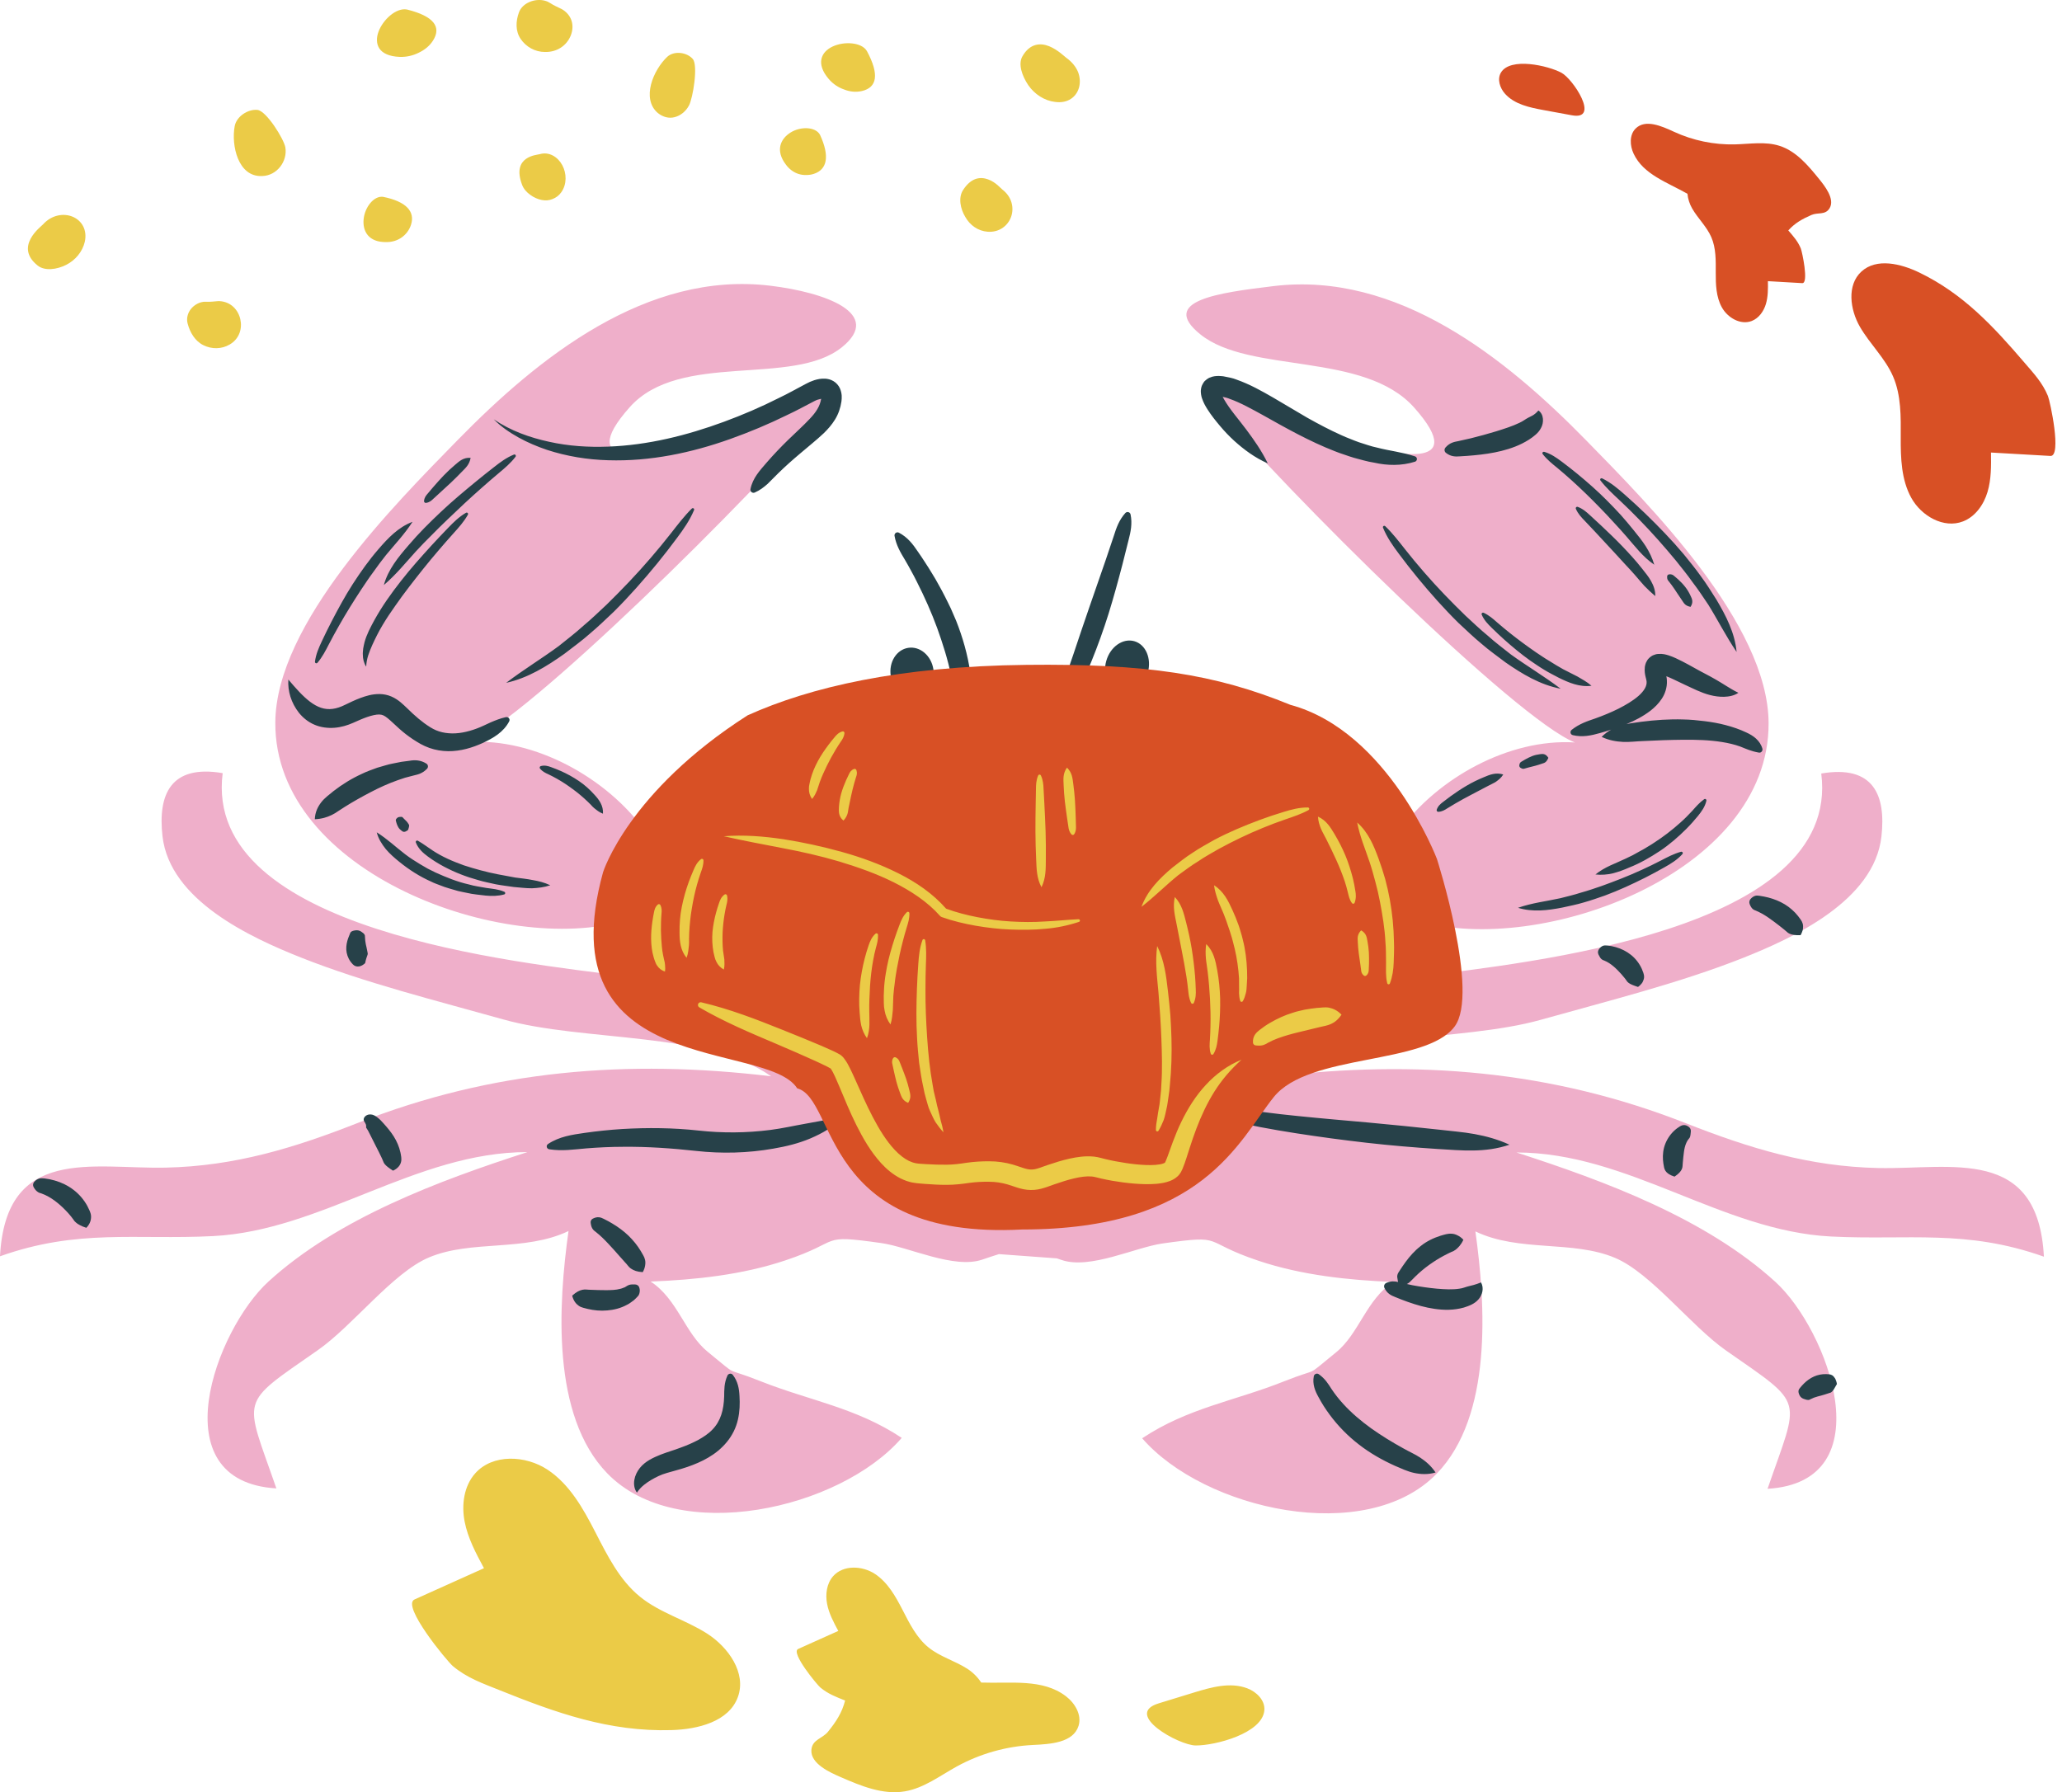
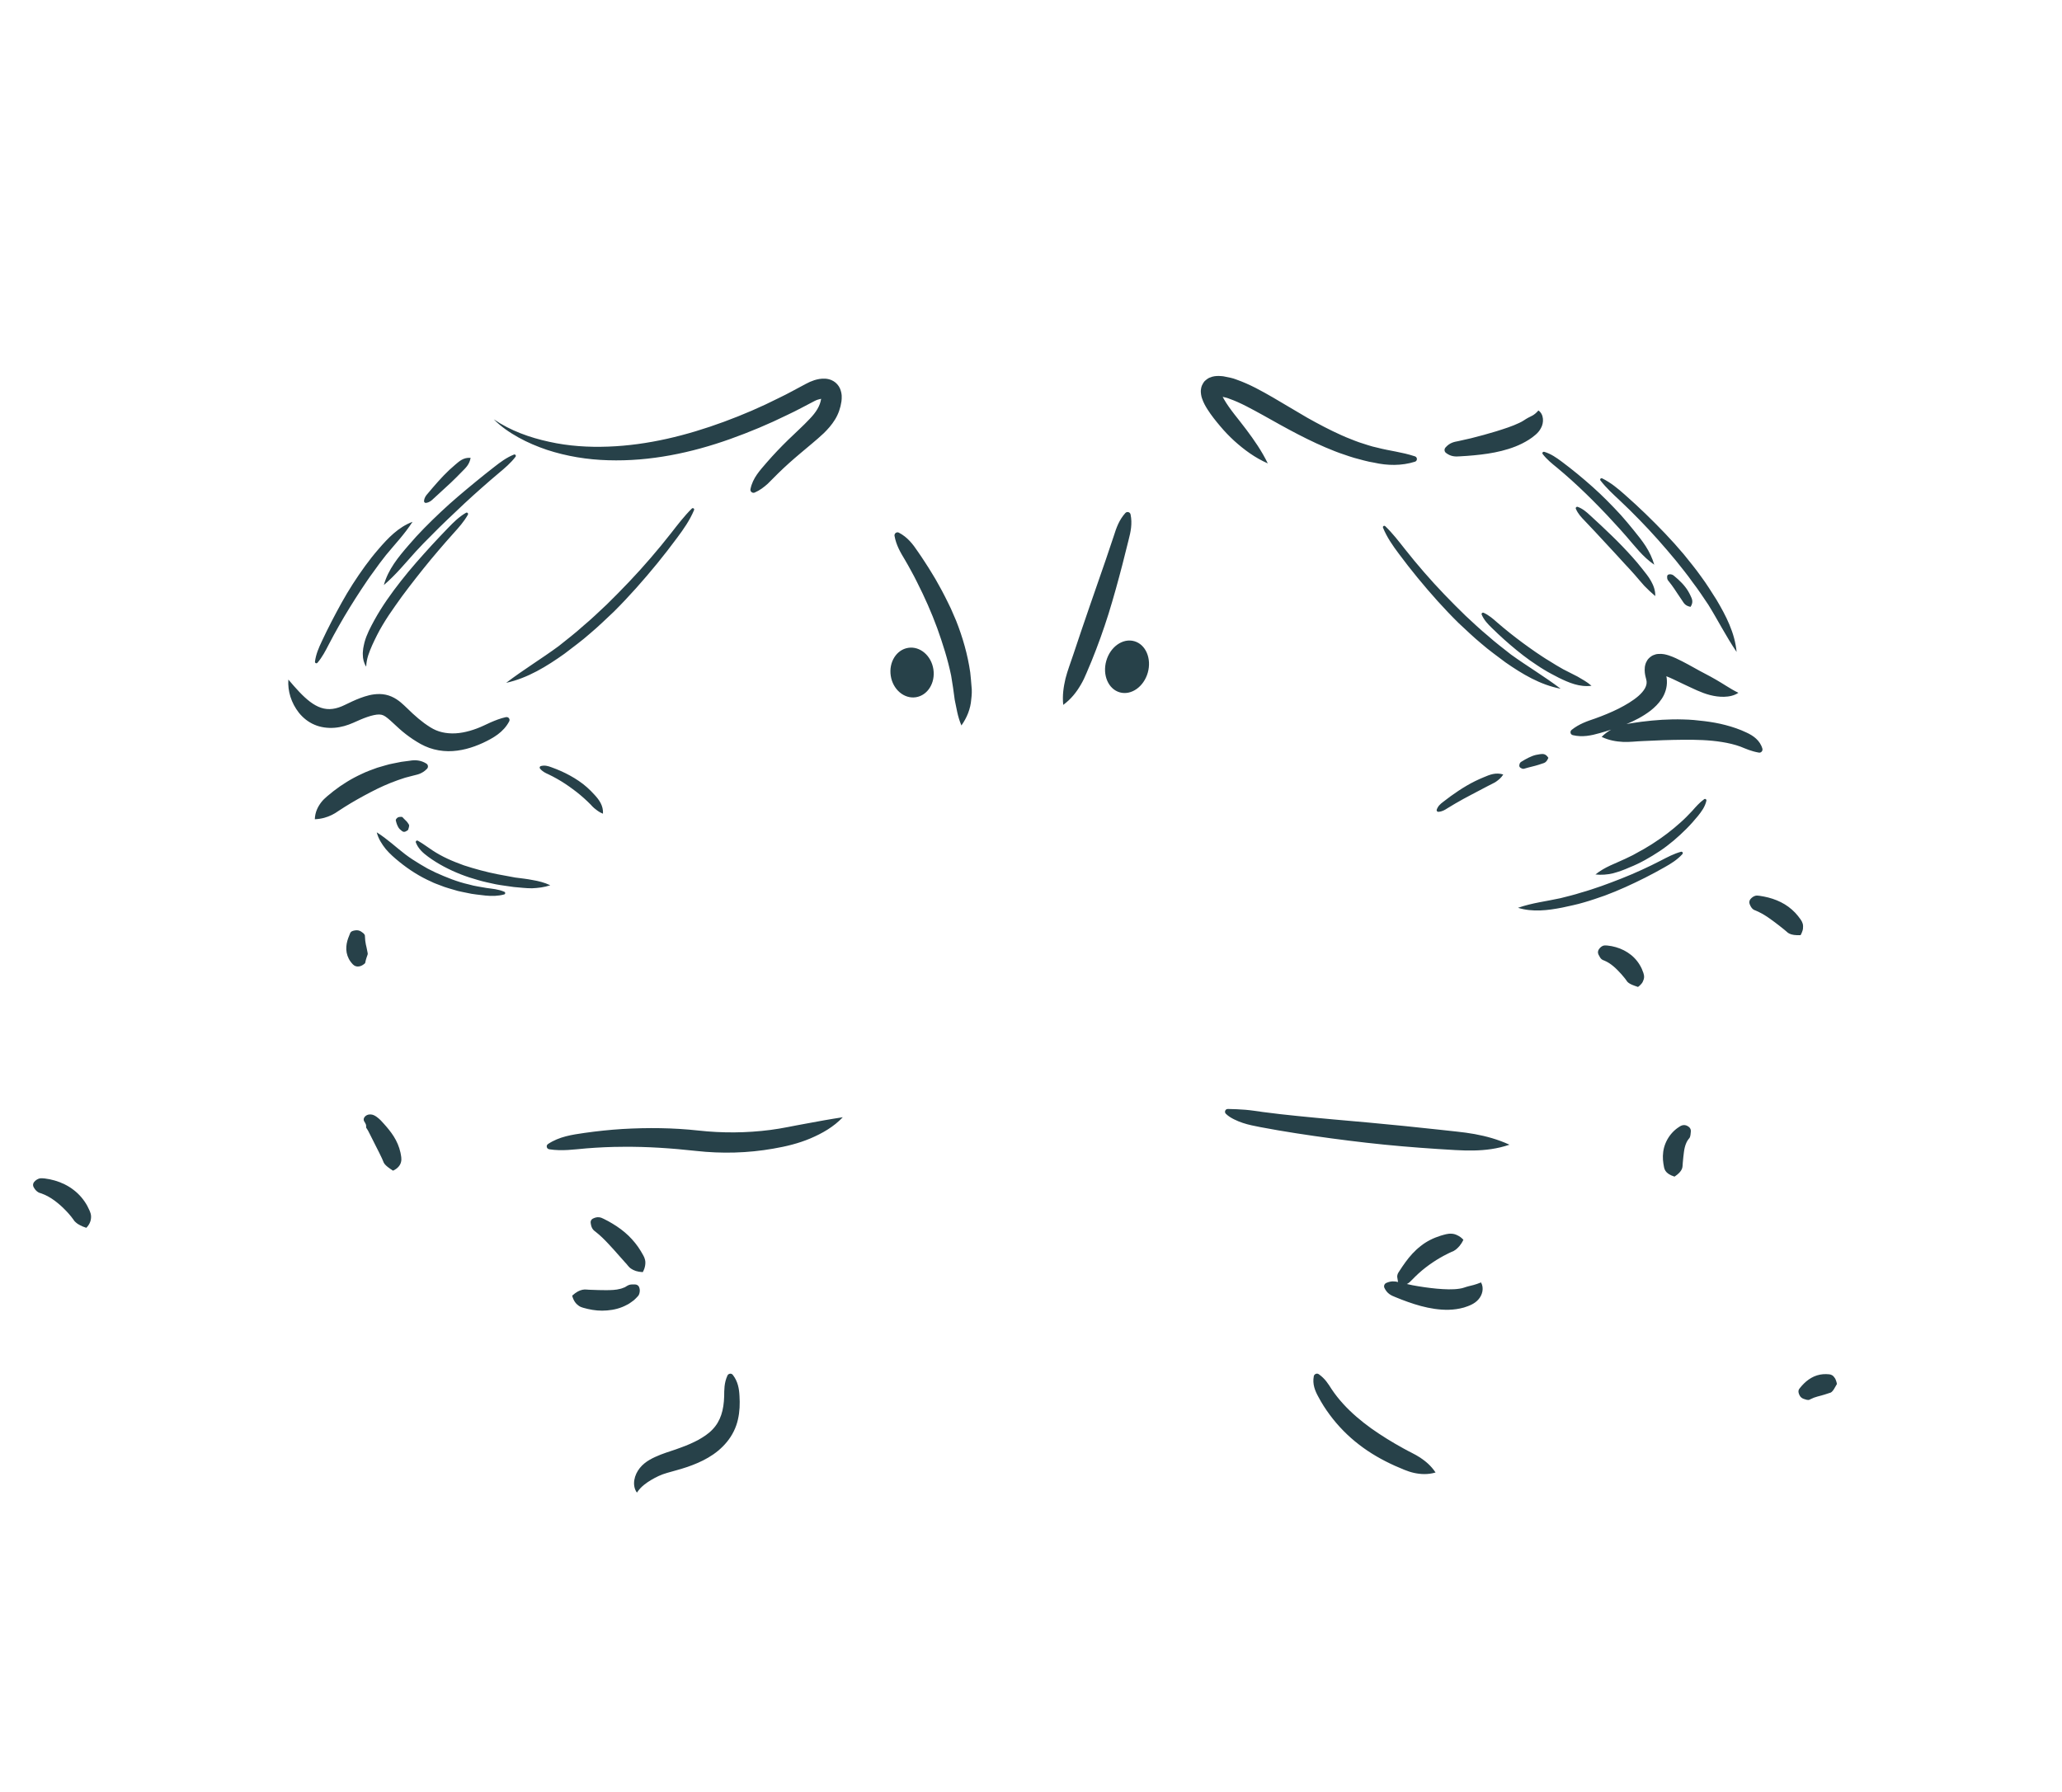
<svg xmlns="http://www.w3.org/2000/svg" height="436.0" preserveAspectRatio="xMidYMid meet" version="1.0" viewBox="0.0 0.0 501.6 436.0" width="501.6" zoomAndPan="magnify">
  <defs>
    <clipPath id="a">
-       <path d="M 6 0 L 340 0 L 340 436.039 L 6 436.039 Z M 6 0" />
-     </clipPath>
+       </clipPath>
  </defs>
  <g>
    <g id="change1_1">
-       <path d="M 497.199 305.75 C 478.254 299.008 464.191 301.789 445.406 300.84 C 418.828 299.496 396.082 280.395 368.891 280.395 C 390.43 287.352 414.938 296.449 431.859 311.863 C 444.723 323.578 458.406 360.531 429.973 362.223 C 437.785 339.562 439.336 342.172 419.887 328.586 C 411.355 322.629 401.66 309.75 392.875 306.039 C 382.535 301.672 369.59 304.715 358.902 299.602 C 361.398 317.434 363.098 344.473 349.504 358.527 C 332.344 376.27 292.895 367.305 277.844 349.93 C 288.934 342.551 300.34 340.855 312.195 336.141 C 321.77 332.332 316.902 335.582 325.012 329.02 C 330.594 324.504 332.375 316.156 338.926 311.895 C 327.961 311.461 316.691 310.258 306.246 306.777 C 291.836 301.973 298.391 300.348 282.816 302.531 C 276.172 303.465 265.164 308.922 258.262 306.555 C 257.844 306.41 257.449 306.281 257.078 306.156 C 252.32 305.801 246.66 305.383 243.004 305.125 C 241.984 305.445 240.668 305.867 238.941 306.461 C 232.035 308.824 221.027 303.367 214.387 302.438 C 198.809 300.254 205.363 301.875 190.953 306.68 C 180.508 310.164 169.242 311.367 158.273 311.801 C 164.824 316.059 166.609 324.406 172.188 328.922 C 180.297 335.484 175.43 332.234 185.004 336.043 C 196.859 340.758 208.27 342.457 219.355 349.832 C 204.309 367.211 164.855 376.172 147.695 358.434 C 134.102 344.379 135.801 317.336 138.297 299.508 C 127.613 304.617 114.664 301.574 104.328 305.941 C 95.539 309.652 85.848 322.531 77.316 328.488 C 57.867 342.078 59.414 339.465 67.227 362.125 C 38.793 360.438 52.477 323.48 65.34 311.766 C 82.262 296.355 106.77 287.258 128.309 280.301 C 101.121 280.301 78.371 299.398 51.793 300.742 C 33.008 301.691 18.945 298.914 0 305.652 C 1.422 278.664 22.562 284.449 40.266 284.082 C 57.109 283.734 71.605 279.281 87.094 273.188 C 119.781 260.32 152.652 257.672 187.582 261.859 C 172.02 250.836 142.09 253.555 122.363 248.008 C 106.273 243.484 88.641 239.094 73.199 232.961 C 60.949 228.098 41.297 219.047 39.527 203.445 C 38.391 193.379 41.438 185.934 54.168 188.102 C 49.242 226.621 126.293 234.113 151.586 237.453 C 149.832 233.887 150.707 227.84 151.992 223.988 C 122.723 232.602 66.777 212.543 66.973 175.801 C 67.098 151.688 96.051 122.695 111.324 107.07 C 130.98 86.965 157.281 65.871 187.398 69.516 C 200.785 71.133 214.941 76.289 204.809 84.477 C 192.785 94.188 165.371 85.348 153.168 99.086 C 139.246 114.762 158.461 110.672 169.766 107.129 C 179.762 103.996 189.496 99.344 198.941 94.457 C 201.395 93.184 203.816 96.207 202.027 98.32 C 182.797 121.023 128.02 175.125 114.086 180.539 C 130.148 179.535 147.574 189.27 156.816 202.043 C 159.039 191.922 176.773 183.402 194.676 177.344 C 211.961 171.492 229.066 167.938 251.145 167.355 C 269.594 166.871 287.652 172.199 302.625 176.961 C 323.195 183.5 337.988 191.246 340.387 202.137 C 349.629 189.363 367.051 179.633 383.113 180.637 C 368.973 175.141 312.77 119.504 294.34 97.426 C 292.754 95.523 294.934 92.82 297.133 93.965 C 306.93 99.066 317.039 103.969 327.434 107.227 C 338.742 110.766 357.953 114.855 344.031 99.184 C 331.832 85.445 304.012 91.055 291.988 81.344 C 281.852 73.156 296.414 71.23 309.801 69.609 C 339.918 65.969 366.219 87.059 385.875 107.164 C 401.152 122.793 430.102 151.781 430.227 175.898 C 430.422 212.641 374.48 232.699 345.207 224.086 C 346.492 227.934 347.367 233.98 345.613 237.547 C 370.906 234.211 447.961 226.719 443.035 188.195 C 455.762 186.027 458.812 193.477 457.672 203.539 C 455.906 219.141 436.254 228.195 424.004 233.059 C 408.559 239.188 390.93 243.582 374.84 248.105 C 355.113 253.648 325.18 250.934 309.621 261.957 C 344.551 257.766 377.422 260.418 410.109 273.281 C 425.594 279.379 440.094 283.828 456.938 284.18 C 474.637 284.547 495.781 278.762 497.199 305.75" fill="#efafca" />
-     </g>
+       </g>
    <g id="change2_1">
      <path d="M 159.887 137.066 C 161.547 135.027 163.16 132.953 164.719 130.84 C 166.297 128.734 167.801 126.57 168.84 124.098 C 168.891 123.977 168.867 123.828 168.77 123.73 C 168.637 123.602 168.426 123.598 168.297 123.73 L 168.289 123.734 C 166.41 125.598 164.844 127.664 163.242 129.715 C 161.641 131.762 159.988 133.766 158.293 135.734 C 154.91 139.68 151.312 143.426 147.617 147.055 C 145.723 148.82 143.867 150.629 141.879 152.277 C 139.969 154.027 137.906 155.578 135.898 157.203 C 131.723 160.277 127.383 162.891 123.129 166.133 C 128.375 164.98 132.984 162.133 137.281 159.078 C 139.367 157.461 141.527 155.918 143.5 154.16 C 145.527 152.465 147.41 150.617 149.336 148.812 C 153.074 145.09 156.555 141.137 159.887 137.066 Z M 380.258 162.828 C 379.129 162.172 377.988 161.535 376.895 160.812 C 375.762 160.152 374.684 159.398 373.59 158.672 C 371.43 157.176 369.301 155.617 367.234 153.965 C 366.199 153.141 365.18 152.293 364.184 151.426 C 363.188 150.551 362.203 149.676 360.914 149.09 L 360.902 149.086 C 360.816 149.047 360.715 149.043 360.621 149.082 C 360.441 149.156 360.359 149.363 360.438 149.543 C 361.008 150.879 361.949 151.855 362.918 152.793 C 363.883 153.742 364.867 154.664 365.871 155.57 C 367.887 157.371 369.973 159.102 372.184 160.684 C 373.309 161.445 374.422 162.23 375.594 162.93 C 376.746 163.648 377.98 164.254 379.184 164.895 C 381.621 166.09 384.242 167.223 387.148 166.848 C 386.031 165.867 384.875 165.281 383.742 164.602 Z M 336.98 128.027 L 336.973 128.02 C 336.883 127.934 336.742 127.898 336.613 127.953 C 336.441 128.023 336.359 128.219 336.43 128.391 C 337.387 130.73 338.805 132.766 340.289 134.738 C 341.762 136.723 343.285 138.668 344.852 140.578 C 347.992 144.395 351.277 148.102 354.812 151.582 C 356.633 153.266 358.41 154.996 360.332 156.578 C 362.199 158.215 364.242 159.645 366.219 161.152 C 370.289 163.98 374.66 166.621 379.637 167.562 C 375.621 164.52 371.531 162.113 367.586 159.266 C 365.688 157.754 363.742 156.312 361.941 154.684 C 360.059 153.148 358.309 151.461 356.52 149.816 C 353.031 146.43 349.633 142.93 346.438 139.242 C 344.84 137.402 343.277 135.523 341.766 133.605 C 340.254 131.688 338.773 129.754 336.98 128.027 Z M 374.605 183.496 C 373.953 183.578 373.316 183.719 372.719 183.953 C 372.117 184.188 371.547 184.477 370.988 184.789 L 370.168 185.277 C 369.895 185.43 369.629 185.625 369.582 186.23 C 369.566 186.445 369.664 186.66 369.855 186.789 L 369.895 186.812 C 370.387 187.141 370.672 187.07 370.945 186.973 L 371.797 186.734 L 373.48 186.305 C 374.035 186.156 374.57 185.984 375.105 185.797 C 375.656 185.609 376.152 185.586 376.656 184.375 C 375.949 183.273 375.238 183.422 374.605 183.496 Z M 356.762 191.164 C 355.422 191.953 354.125 192.816 352.867 193.727 C 352.242 194.188 351.621 194.652 351.012 195.133 C 350.395 195.602 349.797 196.109 349.496 196.996 C 349.484 197.043 349.477 197.094 349.477 197.145 C 349.492 197.359 349.676 197.527 349.895 197.516 L 349.91 197.512 C 350.816 197.461 351.453 197.066 352.086 196.656 C 352.723 196.258 353.367 195.871 354.02 195.492 C 355.316 194.73 356.641 194.02 357.969 193.32 L 361.938 191.234 C 362.594 190.867 363.289 190.598 363.926 190.18 C 364.551 189.734 365.168 189.258 365.684 188.43 C 363.855 187.867 362.383 188.488 360.953 189.094 C 359.508 189.688 358.102 190.371 356.762 191.164 Z M 409.27 207.789 C 409.344 207.703 409.379 207.586 409.344 207.469 C 409.293 207.285 409.105 207.18 408.926 207.23 L 408.91 207.234 C 407.152 207.723 405.613 208.547 404.051 209.355 C 402.496 210.164 400.914 210.926 399.32 211.656 C 396.133 213.125 392.859 214.387 389.574 215.574 C 387.926 216.137 386.273 216.711 384.594 217.172 C 382.938 217.715 381.242 218.102 379.559 218.535 C 376.141 219.289 372.777 219.648 369.262 220.867 C 372.828 221.961 376.52 221.5 380.039 220.812 C 381.793 220.418 383.57 220.082 385.289 219.559 C 387.023 219.07 388.715 218.473 390.41 217.883 C 393.773 216.633 397.031 215.133 400.223 213.527 C 401.812 212.719 403.391 211.875 404.941 210.988 C 406.496 210.117 408.023 209.176 409.27 207.789 Z M 414.555 194.445 L 414.531 194.461 C 413.383 195.297 412.516 196.305 411.629 197.309 C 410.715 198.293 409.77 199.25 408.766 200.137 C 406.77 201.93 404.641 203.57 402.391 205.02 C 401.848 205.414 401.254 205.727 400.688 206.082 C 400.117 206.43 399.551 206.785 398.949 207.082 L 397.191 208.059 C 396.598 208.367 395.984 208.641 395.383 208.934 C 392.949 210.105 390.43 210.879 388.102 212.758 C 389.562 212.914 391 212.801 392.367 212.477 C 393.727 212.113 395.051 211.641 396.332 211.062 C 398.953 210.031 401.406 208.613 403.754 207.062 C 406.098 205.5 408.234 203.645 410.223 201.66 C 411.219 200.668 412.148 199.605 413.043 198.523 C 413.922 197.43 414.77 196.281 415.098 194.801 C 415.117 194.707 415.102 194.605 415.039 194.523 C 414.926 194.367 414.711 194.332 414.555 194.445 Z M 392.863 134.598 C 393.676 135.469 394.488 136.344 395.277 137.234 C 396.094 138.102 396.898 138.973 397.68 139.863 C 398.465 140.746 399.199 141.676 399.992 142.531 C 400.836 143.387 401.621 144.152 402.652 145.023 C 402.715 143.691 402.219 142.41 401.617 141.352 C 401.016 140.25 400.207 139.332 399.465 138.363 C 397.961 136.441 396.32 134.66 394.648 132.91 C 392.977 131.164 391.227 129.504 389.473 127.848 L 386.816 125.391 C 385.93 124.574 385.031 123.773 383.797 123.32 C 383.715 123.289 383.617 123.289 383.531 123.328 C 383.348 123.406 383.266 123.617 383.344 123.797 C 383.855 124.996 384.68 125.867 385.516 126.727 L 387.984 129.336 Z M 408.227 140.965 C 407.922 140.684 407.605 140.41 407.281 140.148 C 406.969 139.879 406.617 139.629 405.957 139.758 C 405.742 139.801 405.566 139.98 405.551 140.215 L 405.547 140.273 C 405.496 140.902 405.723 141.199 405.977 141.477 C 406.215 141.773 406.445 142.07 406.668 142.375 C 407.117 142.984 407.531 143.609 407.938 144.234 L 409.184 146.086 C 409.617 146.707 409.859 147.363 411.238 147.648 C 412.004 146.477 411.594 145.688 411.238 144.938 C 410.891 144.172 410.457 143.449 409.938 142.789 C 409.426 142.129 408.84 141.527 408.227 140.965 Z M 375.273 110.469 L 375.281 110.48 C 376.297 111.793 377.527 112.785 378.762 113.785 C 379.98 114.801 381.188 115.836 382.359 116.902 C 384.719 119.035 386.992 121.25 389.199 123.531 C 390.312 124.66 391.395 125.82 392.461 126.992 C 393.531 128.164 394.621 129.316 395.648 130.527 C 397.746 132.922 399.594 135.465 402.414 137.391 C 401.938 135.766 401.219 134.281 400.348 132.914 C 399.469 131.551 398.457 130.285 397.43 129.031 C 396.426 127.766 395.367 126.539 394.301 125.32 C 393.199 124.129 392.09 122.953 390.945 121.809 C 388.664 119.504 386.227 117.367 383.734 115.309 C 382.484 114.277 381.203 113.289 379.91 112.316 C 378.613 111.352 377.285 110.41 375.645 109.926 C 375.539 109.898 375.426 109.914 375.336 109.984 C 375.184 110.102 375.156 110.316 375.273 110.469 Z M 389.328 116.898 C 390.73 118.707 392.375 120.215 394.008 121.742 C 395.637 123.27 397.227 124.836 398.781 126.438 C 401.902 129.629 404.852 132.98 407.688 136.406 C 409.066 138.148 410.488 139.863 411.758 141.684 C 413.117 143.441 414.324 145.297 415.566 147.133 C 417.914 150.914 419.848 154.785 422.445 158.617 C 422.016 153.977 419.863 149.805 417.547 145.906 C 416.316 143.988 415.129 142.039 413.766 140.219 C 412.453 138.355 410.996 136.613 409.578 134.84 C 406.656 131.363 403.492 128.109 400.246 124.961 C 398.617 123.391 396.953 121.855 395.258 120.363 C 393.57 118.859 391.824 117.41 389.738 116.383 C 389.629 116.328 389.488 116.34 389.383 116.422 C 389.234 116.535 389.211 116.746 389.324 116.895 Z M 113.355 124.758 C 111.645 125.75 110.289 127.098 108.969 128.473 C 107.641 129.844 106.328 131.234 105.035 132.637 C 102.461 135.457 99.906 138.312 97.547 141.336 C 95.18 144.352 92.934 147.488 91.059 150.898 C 90.133 152.605 89.191 154.344 88.668 156.281 C 88.562 156.777 88.43 157.258 88.355 157.758 C 88.324 158.277 88.219 158.762 88.262 159.289 C 88.258 160.305 88.531 161.375 89.082 162.195 C 89.145 160.215 89.828 158.625 90.551 156.949 C 91.309 155.305 92.117 153.648 93.078 152.059 C 94.031 150.465 95.062 148.91 96.156 147.383 C 97.227 145.844 98.332 144.324 99.484 142.836 C 101.777 139.852 104.129 136.887 106.59 134.016 C 107.816 132.574 109.062 131.148 110.328 129.742 C 111.598 128.336 112.859 126.93 113.824 125.223 C 113.879 125.121 113.887 124.988 113.824 124.879 C 113.727 124.719 113.52 124.66 113.355 124.758 Z M 99.371 132.676 C 96.906 135.527 94.418 138.531 93.375 142.34 C 96.344 139.809 98.605 136.984 101.105 134.227 L 103.012 132.203 L 104.973 130.227 C 106.273 128.902 107.594 127.594 108.945 126.312 C 111.625 123.734 114.348 121.184 117.148 118.719 C 118.543 117.477 119.961 116.262 121.387 115.059 C 122.82 113.863 124.246 112.66 125.414 111.121 C 125.484 111.031 125.508 110.898 125.465 110.785 C 125.391 110.609 125.195 110.523 125.02 110.594 C 123.203 111.324 121.695 112.453 120.219 113.613 C 118.73 114.77 117.258 115.941 115.805 117.137 C 112.898 119.527 110 121.938 107.258 124.531 C 104.512 127.117 101.824 129.781 99.371 132.676 Z M 103.637 122.352 C 104.449 122.238 104.934 121.816 105.395 121.371 L 106.816 120.07 L 109.645 117.465 C 110.574 116.59 111.473 115.684 112.355 114.773 C 113.254 113.852 114.176 113.078 114.484 111.395 C 112.734 111.258 111.742 112.219 110.754 113.047 C 109.758 113.891 108.801 114.773 107.906 115.715 C 107.012 116.652 106.152 117.621 105.305 118.602 L 104.051 120.082 C 103.621 120.566 103.219 121.074 103.152 121.902 C 103.152 121.934 103.152 121.969 103.156 121.996 C 103.191 122.227 103.402 122.387 103.637 122.352 Z M 77.219 161.258 L 77.223 161.254 C 78.391 159.883 79.18 158.348 79.973 156.809 C 80.77 155.273 81.594 153.754 82.453 152.254 C 84.156 149.242 85.98 146.312 87.871 143.434 C 88.832 142.008 89.77 140.562 90.801 139.191 C 91.781 137.777 92.82 136.422 93.879 135.07 C 96.062 132.41 98.375 130.027 100.352 126.957 C 96.895 128.254 94.383 130.926 92.086 133.586 C 89.762 136.258 87.723 139.145 85.812 142.102 C 83.906 145.059 82.242 148.156 80.625 151.266 C 79.82 152.824 79.047 154.398 78.305 155.984 C 77.555 157.566 76.848 159.176 76.617 160.992 C 76.605 161.102 76.645 161.219 76.734 161.297 C 76.879 161.418 77.098 161.402 77.219 161.258 Z M 140.801 190.004 C 139.41 189.059 137.938 188.258 136.418 187.582 C 135.652 187.25 134.887 186.938 134.102 186.66 C 133.328 186.367 132.516 186.133 131.566 186.383 C 131.516 186.398 131.465 186.422 131.422 186.457 C 131.258 186.594 131.234 186.832 131.367 186.996 L 131.387 187.02 C 131.977 187.738 132.68 188.059 133.395 188.383 C 134.102 188.719 134.793 189.082 135.473 189.465 C 136.836 190.23 138.129 191.094 139.363 192.016 C 140.609 192.922 141.777 193.914 142.887 194.969 L 143.707 195.773 C 143.957 196.062 144.219 196.34 144.516 196.594 C 145.145 197.086 145.719 197.613 146.68 197.973 C 146.801 196.004 145.727 194.562 144.59 193.34 C 143.457 192.082 142.195 190.938 140.801 190.004 Z M 98.293 199.227 C 98.188 199.121 98.086 199.016 97.988 198.906 C 97.902 198.789 97.797 198.691 97.266 198.754 L 97.117 198.77 C 96.949 198.789 96.781 198.855 96.645 198.977 C 96.23 199.34 96.254 199.539 96.309 199.715 C 96.352 199.895 96.398 200.074 96.453 200.254 C 96.566 200.609 96.707 200.965 96.906 201.289 C 97.102 201.617 97.383 201.895 97.703 202.125 C 98.008 202.348 98.355 202.672 99.281 201.906 C 99.477 201.316 99.527 201.055 99.531 200.84 C 99.523 200.645 99.418 200.578 99.359 200.449 C 99.223 200.227 99.074 200.016 98.891 199.82 Z M 129.586 214.117 C 128.164 213.828 126.738 213.691 125.316 213.5 C 122.492 212.988 119.672 212.5 116.926 211.746 C 115.547 211.395 114.195 210.965 112.84 210.535 C 111.508 210.047 110.184 209.543 108.902 208.945 C 107.621 208.348 106.383 207.676 105.211 206.902 C 104.039 206.129 102.945 205.289 101.695 204.574 L 101.641 204.547 C 101.555 204.496 101.453 204.484 101.355 204.523 C 101.18 204.59 101.094 204.785 101.156 204.961 C 101.746 206.508 102.926 207.543 104.137 208.43 C 105.352 209.328 106.637 210.121 107.961 210.828 C 110.605 212.238 113.41 213.328 116.277 214.113 C 117.707 214.547 119.164 214.824 120.613 215.148 C 122.07 215.426 123.543 215.586 125.004 215.809 C 126.477 215.922 127.941 216.129 129.422 216.117 C 130.898 216.047 132.387 215.883 133.863 215.383 C 132.43 214.703 131.012 214.363 129.586 214.117 Z M 122.66 216.961 C 121.211 216.328 119.77 216.25 118.336 216.039 C 116.91 215.766 115.465 215.605 114.078 215.188 C 111.254 214.559 108.574 213.465 105.965 212.289 L 104.035 211.332 L 102.18 210.25 C 100.953 209.512 99.738 208.738 98.598 207.867 C 96.293 206.117 94.301 204.18 91.648 202.504 C 92.031 204.059 92.887 205.375 93.836 206.57 C 94.824 207.742 95.98 208.746 97.164 209.703 C 99.535 211.625 102.137 213.285 104.93 214.516 C 105.605 214.875 106.336 215.105 107.047 215.387 C 107.758 215.66 108.465 215.941 109.203 216.133 L 111.395 216.773 C 112.133 216.953 112.883 217.086 113.621 217.242 C 115.102 217.602 116.621 217.691 118.117 217.891 C 119.617 218.043 121.145 218.023 122.645 217.617 C 122.742 217.594 122.828 217.523 122.871 217.426 C 122.945 217.25 122.867 217.051 122.691 216.973 Z M 357.215 312.949 C 356.5 313.117 355.859 313.441 355.016 313.535 C 353.383 313.793 351.48 313.699 349.547 313.535 C 347.605 313.352 345.605 313.074 343.598 312.695 C 343.137 312.605 342.68 312.492 342.219 312.395 C 342.27 312.371 342.328 312.348 342.371 312.324 C 342.828 312.086 343.086 311.77 343.391 311.473 C 343.961 310.898 344.512 310.34 345.07 309.836 C 346.191 308.816 347.34 307.941 348.508 307.152 C 349.676 306.359 350.879 305.668 352.148 305.039 C 352.473 304.887 352.785 304.711 353.117 304.574 C 353.457 304.461 353.781 304.293 354.094 304.055 C 354.723 303.543 355.352 302.961 355.984 301.637 C 355.508 301.105 355.023 300.785 354.543 300.555 C 354.059 300.309 353.578 300.176 353.117 300.16 C 352.176 300.09 351.32 300.398 350.445 300.645 C 348.707 301.188 347.02 302.012 345.594 303.16 C 344.148 304.277 342.938 305.641 341.918 307.043 C 341.398 307.746 340.938 308.449 340.488 309.133 C 340.281 309.457 340.035 309.777 339.949 310.137 C 339.828 310.547 339.898 310.82 340 311.398 L 340.09 311.91 C 339.254 311.711 338.379 311.633 337.273 312.117 L 337.223 312.141 C 337.219 312.145 337.215 312.145 337.211 312.145 C 336.762 312.355 336.566 312.891 336.773 313.34 C 337.406 314.707 338.402 315.188 339.422 315.578 C 340.43 315.996 341.449 316.391 342.484 316.758 C 344.559 317.492 346.699 318.117 348.961 318.441 C 351.219 318.766 353.609 318.82 356.109 318.121 C 357.32 317.73 358.688 317.258 359.656 316.133 C 360.613 315.039 361.039 313.406 360.277 312.012 C 358.797 312.609 357.949 312.766 357.215 312.949 Z M 438.375 226.73 C 438.496 226.457 438.543 226.223 438.586 225.988 C 438.637 225.539 438.629 225.109 438.531 224.738 C 438.324 223.996 437.824 223.465 437.398 222.879 C 436.496 221.746 435.391 220.773 434.156 220.02 C 432.914 219.27 431.559 218.73 430.172 218.371 C 429.477 218.195 428.777 218.059 428.074 217.953 C 427.719 217.914 427.375 217.844 427 217.941 C 426.621 218.055 426.23 218.277 425.832 218.73 C 425.547 219.062 425.449 219.539 425.625 219.973 L 425.652 220.039 C 426.102 221.152 426.594 221.375 427.137 221.559 C 427.66 221.785 428.164 222.035 428.656 222.305 C 429.637 222.859 430.543 223.488 431.414 224.145 C 432.289 224.793 433.145 225.453 433.996 226.148 C 434.199 226.332 434.414 226.508 434.629 226.684 C 434.82 226.883 435.047 227.051 435.34 227.176 C 435.91 227.441 436.699 227.57 438 227.531 C 438.191 227.23 438.273 226.992 438.375 226.73 Z M 396.805 232.363 C 395.699 231.469 394.414 230.824 393.066 230.441 L 392.047 230.195 L 391.012 230.047 C 390.664 230.027 390.32 229.977 389.961 230.102 C 389.602 230.246 389.242 230.508 388.922 230.996 C 388.695 231.344 388.645 231.797 388.832 232.199 L 388.887 232.316 C 389.383 233.375 389.762 233.547 390.215 233.688 L 390.844 233.98 L 391.445 234.328 C 392.219 234.832 392.902 235.438 393.52 236.07 C 394.145 236.699 394.73 237.348 395.277 238.047 C 395.398 238.227 395.535 238.402 395.672 238.586 C 395.777 238.777 395.926 238.953 396.152 239.113 C 396.57 239.445 397.246 239.723 398.461 240.121 C 398.75 239.93 398.914 239.75 399.109 239.551 C 399.32 239.352 399.449 239.156 399.574 238.957 C 399.773 238.566 399.91 238.164 399.938 237.781 C 399.973 237.023 399.641 236.379 399.383 235.715 C 398.793 234.414 397.902 233.258 396.805 232.363 Z M 408.508 274.145 C 407.879 274.535 407.316 275.012 406.824 275.539 C 405.844 276.602 405.148 277.871 404.785 279.25 C 404.445 280.586 404.449 281.926 404.641 283.137 C 404.762 283.742 404.781 284.336 405.141 284.875 C 405.496 285.414 406.145 285.887 407.34 286.273 C 408.387 285.582 408.891 284.973 409.129 284.43 C 409.363 283.883 409.281 283.391 409.352 282.906 C 409.438 281.941 409.52 281.078 409.633 280.277 C 409.727 279.523 409.906 278.742 410.219 278.039 C 410.371 277.691 410.566 277.367 410.801 277.086 C 411.07 276.82 411.215 276.582 411.297 275.453 L 411.312 275.234 C 411.34 274.852 411.184 274.469 410.867 274.207 C 409.918 273.434 409.094 273.738 408.508 274.145 Z M 446.648 335.949 C 446.57 335.691 446.477 335.512 446.379 335.336 C 446.18 335.02 445.949 334.762 445.711 334.609 C 445.227 334.309 444.719 334.363 444.219 334.32 C 443.211 334.297 442.199 334.492 441.281 334.898 C 440.363 335.309 439.539 335.902 438.836 336.598 C 438.48 336.949 438.156 337.312 437.852 337.695 C 437.539 338.055 437.266 338.52 437.781 339.512 C 437.965 339.867 438.273 340.156 438.676 340.309 L 438.797 340.355 C 439.824 340.742 440.102 340.629 440.371 340.445 C 440.66 340.297 440.953 340.164 441.25 340.051 C 441.848 339.836 442.445 339.684 443.02 339.535 C 443.594 339.383 444.145 339.207 444.719 339.012 C 444.863 338.977 445.008 338.926 445.156 338.871 C 445.305 338.848 445.453 338.773 445.609 338.621 C 445.93 338.34 446.273 337.785 446.848 336.727 C 446.801 336.395 446.727 336.188 446.648 335.949 Z M 345.496 354.648 C 344.164 353.766 342.727 353.168 341.379 352.387 C 338.652 350.891 336.039 349.281 333.559 347.52 C 331.098 345.746 328.766 343.785 326.727 341.543 C 325.707 340.426 324.766 339.234 323.926 337.977 C 323.105 336.691 322.352 335.438 320.824 334.359 L 320.801 334.344 C 320.715 334.281 320.613 334.238 320.504 334.219 C 320.082 334.137 319.676 334.414 319.594 334.836 C 319.223 336.758 319.895 338.398 320.723 339.883 C 321.523 341.391 322.445 342.836 323.465 344.207 C 325.496 346.953 327.91 349.41 330.609 351.48 C 333.293 353.562 336.246 355.234 339.281 356.605 C 340.816 357.254 342.309 357.984 343.945 358.348 C 345.578 358.699 347.301 358.809 349.215 358.258 C 348.109 356.598 346.828 355.543 345.496 354.648 Z M 178.27 334.512 C 178.195 334.418 178.098 334.336 177.98 334.281 C 177.594 334.105 177.137 334.277 176.961 334.664 C 176.129 336.484 176.184 338.145 176.16 339.746 C 176.109 341.344 175.91 342.887 175.445 344.246 C 174.984 345.613 174.297 346.781 173.332 347.781 C 172.387 348.797 171.16 349.594 169.852 350.336 C 168.516 351.043 167.074 351.676 165.547 352.215 C 164.043 352.805 162.461 353.227 160.703 353.91 C 159.004 354.613 157.039 355.426 155.641 357.164 C 154.973 358.004 154.477 359.004 154.305 360.086 C 154.125 361.148 154.301 362.312 154.938 363.148 C 155.527 362.27 156.105 361.719 156.688 361.246 C 157.262 360.781 157.84 360.41 158.406 360.07 C 159.504 359.426 160.742 358.781 162.258 358.359 C 163.742 357.922 165.484 357.488 167.203 356.906 C 168.91 356.312 170.641 355.605 172.293 354.629 C 173.949 353.668 175.527 352.406 176.824 350.82 C 178.129 349.25 179.082 347.312 179.508 345.363 C 179.961 343.418 180 341.5 179.891 339.68 C 179.805 337.852 179.496 336.098 178.27 334.512 Z M 21.246 293.41 C 20.414 291.895 19.277 290.547 17.902 289.504 C 16.539 288.449 14.965 287.691 13.328 287.219 L 12.09 286.914 L 10.836 286.711 C 10.41 286.684 9.992 286.621 9.559 286.73 C 9.125 286.871 8.688 287.098 8.281 287.602 C 8.008 287.945 7.953 288.438 8.188 288.84 L 8.234 288.922 C 8.562 289.484 8.855 289.77 9.152 289.969 C 9.445 290.203 9.75 290.262 10.051 290.355 L 10.934 290.711 L 11.773 291.137 C 12.875 291.746 13.855 292.512 14.77 293.324 C 15.668 294.148 16.52 295.012 17.289 295.969 L 17.844 296.703 C 17.992 296.969 18.191 297.207 18.465 297.426 C 18.711 297.656 19.02 297.875 19.445 298.078 C 19.832 298.297 20.309 298.508 21 298.723 C 21.961 297.734 22.191 296.738 22.148 295.836 C 22.078 294.934 21.613 294.191 21.246 293.41 Z M 95.793 276.504 C 95.062 275.344 94.211 274.34 93.363 273.391 C 92.91 272.875 92.375 272.27 91.629 271.734 C 91.25 271.473 90.797 271.176 90.191 271.141 C 89.605 271.094 88.902 271.344 88.578 271.945 C 88.434 272.219 88.43 272.562 88.602 272.844 L 88.844 273.238 C 89.129 273.715 89.07 274.031 89.066 274.203 C 89.043 274.387 89.117 274.438 89.219 274.578 C 89.418 274.855 89.637 275.258 89.887 275.773 L 91.488 278.953 C 92 279.965 92.492 280.902 92.91 281.828 C 93.023 282.062 93.102 282.289 93.207 282.523 C 93.27 282.754 93.406 282.98 93.57 283.207 C 93.938 283.664 94.508 284.109 95.605 284.824 C 96.77 284.297 97.371 283.488 97.555 282.711 C 97.754 281.922 97.551 281.172 97.422 280.441 C 97.109 278.98 96.516 277.66 95.793 276.504 Z M 89.414 232.281 C 89.516 231.965 89.402 231.867 89.395 231.66 C 89.336 231.285 89.262 230.898 89.164 230.5 C 89.051 230.059 88.934 229.523 88.852 228.898 C 88.816 228.586 88.793 228.254 88.781 227.91 C 88.797 227.574 88.754 227.211 87.824 226.633 C 87.453 226.402 87.004 226.289 86.535 226.344 C 85.449 226.469 85.25 226.805 85.125 227.176 C 84.969 227.535 84.82 227.914 84.68 228.312 C 84.402 229.109 84.199 230.023 84.238 231.016 C 84.289 232.047 84.629 233.066 85.27 233.953 C 85.609 234.375 85.922 234.867 86.523 235.066 C 87.109 235.258 87.961 235.156 88.82 234.328 C 89.047 233.16 89.324 232.609 89.414 232.281 Z M 144.949 299.742 C 145.484 300.172 146.008 300.613 146.5 301.094 C 147.496 302.047 148.414 303.062 149.332 304.07 C 150.215 305.113 151.164 306.094 152.062 307.148 C 152.574 307.629 152.879 308.258 153.527 308.672 C 154.168 309.094 154.953 309.438 156.359 309.508 C 156.703 308.895 156.859 308.367 156.934 307.875 C 157.016 307.379 157.012 306.922 156.914 306.52 C 156.824 306.113 156.668 305.742 156.465 305.398 C 156.281 305.047 156.078 304.703 155.867 304.367 C 155.047 302.996 154.023 301.746 152.871 300.625 C 151.711 299.512 150.402 298.555 149.023 297.723 C 148.34 297.301 147.625 296.922 146.898 296.562 C 146.184 296.191 145.395 295.883 144.203 296.496 C 143.844 296.68 143.621 297.078 143.684 297.504 L 143.715 297.719 C 143.887 298.922 144.391 299.344 144.949 299.742 Z M 155.512 314.766 C 155.652 314.301 155.711 313.785 155.492 313.191 C 155.352 312.812 154.992 312.531 154.562 312.512 L 154.367 312.504 C 153.102 312.438 152.801 312.707 152.332 312.98 C 152.223 313.047 152.129 313.125 152.012 313.18 L 151.637 313.32 C 151.387 313.414 151.168 313.527 150.883 313.57 C 149.848 313.859 148.66 313.887 147.453 313.895 C 146.238 313.883 144.973 313.871 143.672 313.805 C 143.012 313.812 142.379 313.641 141.672 313.801 C 140.953 313.957 140.199 314.316 139.188 315.234 C 139.531 316.566 140.156 317.254 140.82 317.719 C 141.496 318.176 142.262 318.254 143.004 318.469 C 144.5 318.816 146.074 318.973 147.691 318.828 C 149.301 318.699 150.969 318.309 152.531 317.445 C 152.926 317.273 153.301 316.992 153.664 316.73 C 154.039 316.48 154.391 316.211 154.703 315.859 C 155 315.516 155.391 315.258 155.512 314.766 Z M 81.367 177.066 C 83 176.938 84.52 176.477 85.898 175.867 C 87.148 175.309 88.203 174.832 89.332 174.445 C 90.426 174.066 91.508 173.816 92.266 173.836 C 93.008 173.871 93.445 174.051 94.301 174.738 C 95.125 175.398 96.09 176.375 97.121 177.285 C 98.156 178.215 99.289 179.098 100.473 179.879 C 101.074 180.273 101.66 180.637 102.297 180.996 C 102.984 181.371 103.699 181.703 104.441 181.965 C 105.926 182.488 107.484 182.746 109.012 182.766 C 112.074 182.785 114.906 181.918 117.461 180.754 C 119.992 179.562 122.469 178.168 123.871 175.5 C 123.945 175.355 123.973 175.188 123.938 175.016 C 123.852 174.633 123.473 174.391 123.09 174.477 L 123.023 174.488 C 121.68 174.785 120.488 175.266 119.344 175.758 C 118.211 176.266 117.121 176.832 115.98 177.246 C 113.719 178.098 111.359 178.586 109.176 178.398 C 108.082 178.316 107.039 178.082 106.074 177.676 C 105.594 177.473 105.133 177.223 104.684 176.949 C 104.191 176.641 103.684 176.293 103.199 175.945 C 102.234 175.234 101.332 174.465 100.426 173.637 C 99.508 172.801 98.656 171.883 97.461 170.867 C 96.859 170.379 96.125 169.855 95.227 169.469 C 94.332 169.074 93.309 168.871 92.383 168.859 C 90.512 168.836 89.027 169.324 87.668 169.82 C 86.328 170.316 85.012 170.965 83.891 171.504 C 82.898 171.996 81.887 172.344 80.91 172.469 C 78.953 172.73 77.199 172.07 75.41 170.723 C 73.625 169.367 71.957 167.465 70.145 165.336 C 69.961 168.164 70.832 171.004 72.707 173.406 C 73.66 174.59 74.93 175.656 76.473 176.309 C 78.004 176.98 79.746 177.191 81.367 177.066 Z M 350.133 274.852 C 344.402 274.23 338.672 273.637 332.938 273.117 C 327.203 272.602 321.465 272.117 315.75 271.531 C 312.895 271.242 310.039 270.934 307.211 270.551 C 305.801 270.359 304.398 270.125 302.992 270.008 C 301.578 269.902 300.164 269.828 298.82 269.812 L 298.672 269.812 C 298.492 269.812 298.312 269.879 298.18 270.02 C 297.918 270.285 297.926 270.715 298.195 270.977 C 298.816 271.582 299.523 272 300.215 272.34 C 300.902 272.691 301.609 272.961 302.312 273.203 C 303.73 273.684 305.176 273.941 306.609 274.23 C 309.477 274.781 312.344 275.258 315.211 275.711 C 320.945 276.602 326.684 277.375 332.438 278.031 C 338.188 278.688 343.949 279.168 349.723 279.547 C 355.488 279.887 361.27 280.531 367.195 278.504 C 364.379 277.211 361.566 276.441 358.715 275.918 C 355.867 275.395 352.992 275.203 350.133 274.852 Z M 187.383 274.914 C 181.578 275.66 175.719 275.699 169.902 275.059 C 163.758 274.383 157.559 274.328 151.406 274.684 C 148.328 274.875 145.262 275.203 142.211 275.633 C 139.168 276.078 136.078 276.5 133.305 278.34 C 133.148 278.445 133.031 278.613 133 278.816 C 132.941 279.195 133.203 279.555 133.586 279.613 L 133.625 279.621 C 136.754 280.109 139.668 279.648 142.641 279.398 C 145.605 279.16 148.586 279.02 151.559 279.016 C 157.512 278.953 163.449 279.375 169.344 280.02 C 175.566 280.711 181.918 280.551 188.09 279.465 C 191.176 278.938 194.238 278.203 197.133 276.977 C 200.008 275.754 202.801 274.172 205.016 271.824 C 201.863 272.301 198.953 272.836 196.039 273.379 C 193.133 273.887 190.289 274.547 187.383 274.914 Z M 96.797 189.805 L 98.523 189.223 L 100.285 188.762 C 100.875 188.586 101.473 188.504 102.059 188.27 C 102.645 188.027 103.227 187.703 103.816 187.102 L 103.879 187.035 C 103.914 186.996 103.949 186.953 103.98 186.906 C 104.219 186.527 104.105 186.023 103.727 185.785 C 102.363 184.922 100.965 184.855 99.645 185.09 L 97.641 185.352 L 95.66 185.746 C 94.992 185.871 94.336 186.023 93.691 186.227 C 93.043 186.414 92.387 186.59 91.746 186.793 C 90.48 187.262 89.195 187.695 87.988 188.297 C 85.535 189.418 83.23 190.84 81.113 192.484 C 80.086 193.348 78.98 194.113 78.141 195.195 C 77.316 196.277 76.645 197.578 76.582 199.32 C 78.312 199.238 79.555 198.836 80.699 198.285 C 81.262 198.008 81.797 197.695 82.285 197.336 L 83.824 196.34 C 85.891 195.035 88.012 193.855 90.156 192.734 C 92.301 191.609 94.508 190.609 96.797 189.805 Z M 355.191 111.023 C 356.312 110.965 357.43 110.883 358.551 110.777 C 360.793 110.566 363.043 110.262 365.281 109.699 C 367.52 109.133 369.746 108.348 371.898 106.988 C 372.434 106.652 372.965 106.262 373.477 105.82 C 374 105.391 374.488 104.852 374.84 104.172 C 375.586 102.887 375.609 100.805 374.23 99.867 C 373.164 101.125 372.375 101.262 371.723 101.645 C 371.059 101.988 370.422 102.527 369.559 102.898 C 367.895 103.703 365.934 104.316 363.965 104.938 C 361.98 105.535 359.938 106.109 357.859 106.621 C 356.82 106.875 355.773 107.109 354.719 107.328 C 353.664 107.512 352.617 107.75 351.641 108.867 L 351.617 108.898 C 351.605 108.91 351.598 108.922 351.586 108.934 C 351.285 109.324 351.352 109.883 351.742 110.184 C 352.945 111.125 354.078 111.117 355.191 111.023 Z M 296.938 95.305 C 296.938 95.305 296.938 95.301 296.938 95.297 C 296.938 95.301 296.938 95.301 296.938 95.305 Z M 296.805 103.664 C 295.734 102.391 294.684 101.102 293.719 99.578 C 293.238 98.816 292.766 98.008 292.395 96.906 C 292.312 96.586 292.211 96.379 292.168 95.953 C 292.129 95.562 292.059 95.23 292.156 94.656 C 292.211 94.387 292.223 94.168 292.348 93.871 C 292.477 93.574 292.637 93.281 292.816 93.012 C 292.992 92.734 293.234 92.562 293.477 92.355 C 293.711 92.172 294.008 91.965 294.195 91.902 C 295.137 91.492 295.805 91.488 296.426 91.469 C 296.984 91.488 297.555 91.523 297.988 91.633 C 298.926 91.816 299.891 91.988 300.699 92.32 C 304.078 93.508 306.926 95.133 309.738 96.75 L 317.973 101.613 C 320.715 103.152 323.477 104.621 326.312 105.883 C 327.012 106.23 327.738 106.488 328.453 106.781 C 329.176 107.055 329.887 107.379 330.617 107.613 C 332.086 108.066 333.535 108.613 335.039 108.914 C 338.035 109.703 340.996 109.969 344.156 111.016 L 344.211 111.031 C 344.57 111.152 344.762 111.539 344.645 111.895 C 344.574 112.109 344.402 112.27 344.203 112.332 C 340.969 113.359 337.492 113.297 334.254 112.559 C 332.594 112.309 331.012 111.809 329.395 111.391 C 328.59 111.176 327.824 110.871 327.035 110.617 C 326.254 110.344 325.453 110.102 324.699 109.777 C 318.539 107.383 312.824 104.152 307.293 101.043 C 304.531 99.531 301.777 97.973 299.109 97.035 C 298.52 96.785 297.973 96.676 297.43 96.551 C 297.527 96.742 297.633 96.941 297.75 97.141 C 299.172 99.625 301.309 102.012 303.176 104.523 C 305.074 107.059 306.914 109.684 308.402 112.746 C 305.277 111.371 302.637 109.422 300.211 107.227 C 299.008 106.121 297.871 104.938 296.805 103.664 Z M 200.379 96.98 C 200.371 96.977 200.359 96.977 200.355 96.977 C 200.395 96.984 200.406 96.984 200.379 96.98 Z M 126.129 106.434 C 123.941 105.215 121.848 103.789 120.109 102.016 C 124.199 104.805 128.867 106.461 133.582 107.484 C 138.305 108.535 143.148 108.844 147.949 108.66 C 157.578 108.312 167.047 105.957 176.121 102.613 C 180.664 100.941 185.129 99.023 189.469 96.828 C 191.656 95.793 193.805 94.566 195.973 93.426 C 196.641 93.055 197.355 92.738 198.094 92.5 C 198.859 92.27 199.68 92.066 200.805 92.133 C 201.363 92.176 202.043 92.312 202.734 92.723 C 203.43 93.117 204.027 93.824 204.316 94.484 C 204.883 95.82 204.781 96.828 204.691 97.652 C 204.469 99.23 203.938 100.754 203.129 102.066 C 202.324 103.379 201.363 104.441 200.41 105.379 C 198.469 107.211 196.539 108.699 194.695 110.293 C 192.84 111.855 191.035 113.453 189.312 115.145 L 186.746 117.711 C 185.836 118.52 184.863 119.285 183.59 119.836 L 183.578 119.84 C 183.203 120.004 182.766 119.828 182.602 119.453 C 182.543 119.309 182.527 119.156 182.555 119.016 C 183.105 116.262 184.887 114.43 186.52 112.516 C 188.176 110.609 189.926 108.773 191.723 107.02 C 193.512 105.273 195.387 103.609 196.934 101.949 C 198.523 100.301 199.488 98.773 199.75 97.027 C 199.262 97.117 198.613 97.309 198.141 97.57 C 195.934 98.707 193.781 99.906 191.496 100.965 C 187.004 103.176 182.367 105.117 177.633 106.809 C 168.18 110.18 158.105 112.297 147.953 111.977 C 142.895 111.84 137.84 111.016 133.043 109.445 C 130.652 108.633 128.32 107.656 126.129 106.434 Z M 427.855 183.105 C 427.965 183.125 428.074 183.121 428.188 183.09 C 428.59 182.98 428.828 182.562 428.719 182.16 C 428.164 180.141 426.465 178.957 424.832 178.219 C 423.184 177.43 421.48 176.863 419.773 176.414 C 418.062 175.957 416.34 175.668 414.621 175.453 C 412.898 175.238 411.18 175.07 409.465 175.043 C 406.031 174.934 402.633 175.176 399.266 175.605 C 398.059 175.793 396.844 175.922 395.648 176.172 C 397.648 175.34 399.629 174.34 401.516 172.895 C 402.484 172.133 403.438 171.227 404.227 170.027 C 405.02 168.852 405.57 167.246 405.488 165.625 C 405.492 165.242 405.426 164.887 405.355 164.527 C 405.895 164.738 406.469 164.988 407.039 165.258 L 409.871 166.609 C 411.812 167.488 413.754 168.535 415.961 169.102 C 417.059 169.383 418.219 169.559 419.414 169.527 C 420.594 169.496 421.867 169.254 422.883 168.555 C 421.781 168.031 420.918 167.492 420.039 166.949 C 419.172 166.41 418.324 165.883 417.449 165.375 C 415.715 164.359 413.859 163.473 412.023 162.418 C 411.102 161.898 410.16 161.387 409.176 160.883 C 408.18 160.387 407.191 159.871 405.918 159.453 C 405.281 159.266 404.574 159.02 403.348 159.105 C 403.188 159.121 403.035 159.141 402.875 159.168 C 402.672 159.223 402.469 159.293 402.27 159.371 C 401.891 159.5 401.469 159.801 401.109 160.152 C 400.746 160.5 400.574 160.879 400.375 161.281 C 400.23 161.645 400.184 161.926 400.121 162.258 C 400.008 163.352 400.16 164.102 400.316 164.734 L 400.441 165.223 C 400.477 165.367 400.469 165.383 400.488 165.465 C 400.516 165.602 400.566 165.738 400.551 165.863 C 400.59 166.371 400.465 166.875 400.133 167.492 C 399.797 168.094 399.246 168.73 398.578 169.32 C 397.219 170.504 395.496 171.512 393.711 172.422 C 391.906 173.32 390 174.102 388.055 174.801 C 386.094 175.465 384.137 176.121 382.328 177.566 L 382.305 177.586 C 382.18 177.684 382.09 177.824 382.051 177.988 C 381.957 178.379 382.199 178.77 382.59 178.859 C 384.934 179.418 387.078 178.957 389.176 178.359 C 390.094 178.105 391.008 177.824 391.922 177.527 C 391.121 177.977 390.344 178.539 389.613 179.289 C 391.453 180.145 393.137 180.414 394.801 180.504 C 396.461 180.582 398.07 180.348 399.703 180.297 C 402.953 180.129 406.195 180.012 409.406 179.984 C 412.613 179.957 415.82 180.035 418.902 180.535 C 420.438 180.781 421.945 181.129 423.355 181.641 C 424.773 182.207 425.973 182.766 427.785 183.094 Z M 275.922 156 C 273.133 155.211 270.082 157.359 269.109 160.797 C 268.137 164.234 269.609 167.66 272.398 168.449 C 275.188 169.238 278.234 167.09 279.211 163.652 C 280.18 160.215 278.711 156.789 275.922 156 Z M 220.945 157.617 C 218.078 158.055 216.172 161.105 216.684 164.426 C 217.191 167.742 219.93 170.078 222.793 169.637 C 225.656 169.195 227.566 166.148 227.055 162.828 C 226.543 159.508 223.809 157.176 220.945 157.617 Z M 273.023 137.406 L 274.527 131.422 C 275.047 129.43 275.484 127.414 275.02 125.16 C 274.988 125.012 274.914 124.867 274.793 124.762 C 274.488 124.488 274.023 124.512 273.75 124.812 L 273.746 124.82 C 272.219 126.52 271.555 128.445 270.941 130.395 L 268.988 136.199 L 264.984 147.754 C 263.641 151.594 262.371 155.453 261.074 159.301 C 260.441 161.23 259.695 163.113 259.191 165.09 C 258.73 167.094 258.395 169.137 258.641 171.496 C 260.535 170.109 261.863 168.406 262.91 166.602 C 263.441 165.699 263.895 164.766 264.281 163.805 L 265.488 160.945 C 267.047 157.113 268.441 153.23 269.676 149.297 C 270.898 145.359 271.984 141.391 273.023 137.406 Z M 236.32 166.895 C 236.465 167.984 236.395 169.102 236.258 170.207 C 236.094 172.41 235.23 174.609 233.871 176.504 C 232.906 174.23 232.688 172.273 232.246 170.277 C 232.008 168.309 231.699 166.336 231.375 164.379 C 230.566 160.465 229.348 156.625 227.98 152.812 C 226.586 149.004 224.918 145.262 223.062 141.598 C 222.605 140.68 222.137 139.766 221.633 138.871 C 221.145 137.965 220.641 137.066 220.117 136.18 C 219.055 134.418 218.008 132.656 217.609 130.402 L 217.605 130.367 C 217.535 129.973 217.801 129.594 218.195 129.523 C 218.355 129.496 218.516 129.523 218.652 129.594 C 220.77 130.691 222.074 132.402 223.258 134.176 C 223.871 135.047 224.465 135.934 225.039 136.832 C 225.633 137.723 226.191 138.633 226.746 139.547 C 227.309 140.457 227.859 141.375 228.359 142.324 C 228.875 143.262 229.41 144.191 229.879 145.16 C 230.352 146.125 230.852 147.078 231.305 148.055 C 231.75 149.039 232.168 150.031 232.59 151.027 C 234.18 155.047 235.395 159.258 236.02 163.605 C 236.16 164.695 236.219 165.801 236.32 166.895" fill="#274149" />
    </g>
    <g id="change3_1">
-       <path d="M 379.84 17.703 C 376.559 15.953 367.414 13.848 365.121 17.652 C 364.152 19.262 364.859 21.414 366.109 22.812 C 368.418 25.391 372.078 26.156 375.48 26.781 C 377.781 27.207 380.086 27.629 382.387 28.051 C 389.336 29.332 382.648 19.199 379.84 17.703 Z M 432.918 35.492 C 429.43 34.363 425.656 35.043 421.992 35.129 C 416.926 35.246 411.828 34.191 407.227 32.066 C 404.18 30.66 400.234 28.91 397.867 31.285 C 396.324 32.832 396.469 35.441 397.402 37.414 C 399.773 42.445 405.52 44.336 410.488 47.145 C 410.602 48.391 411.02 49.66 411.637 50.73 C 413.035 53.152 415.172 55.129 416.289 57.695 C 417.449 60.363 417.387 63.375 417.371 66.281 C 417.359 69.191 417.449 72.234 418.855 74.777 C 420.262 77.32 423.414 79.145 426.125 78.094 C 427.859 77.422 429.043 75.734 429.574 73.949 C 430.105 72.164 430.086 70.27 430.059 68.406 C 432.844 68.566 435.633 68.727 438.418 68.887 C 440.047 68.98 438.367 61.184 438.062 60.445 C 437.332 58.691 436.227 57.457 435.02 56.066 C 436.605 54.281 438.438 53.266 440.641 52.305 C 442.238 51.609 443.984 52.395 445.047 50.691 C 446.457 48.43 443.805 45.148 442.512 43.551 C 439.844 40.254 436.949 36.793 432.918 35.492 Z M 498.172 96.324 C 496.812 93.051 494.707 90.84 492.434 88.188 C 484.871 79.363 477.582 71.488 466.922 66.324 C 462.406 64.141 456.473 62.684 452.785 66.09 C 449.227 69.371 450.027 75.32 452.445 79.512 C 454.867 83.703 458.566 87.125 460.496 91.566 C 462.504 96.18 462.395 101.395 462.371 106.426 C 462.348 111.457 462.504 116.723 464.938 121.125 C 467.371 125.527 472.824 128.68 477.516 126.859 C 480.52 125.699 482.566 122.777 483.484 119.691 C 484.406 116.602 484.371 113.324 484.328 110.102 C 489.145 110.379 493.969 110.652 498.785 110.93 C 501.602 111.09 498.703 97.602 498.172 96.324 Z M 349.547 208.98 C 349.547 208.98 359.984 241.559 353.84 249.766 C 346.758 259.215 318.422 256.203 309.836 266.938 C 301.25 277.668 292.664 299.133 248.66 299.133 C 199.688 301.719 203.625 267.375 193.926 264.789 C 186.41 252.984 132.75 262.645 146.703 212.199 C 146.703 212.199 152.824 192.605 181.855 174.043 C 197.027 167.203 218.723 162.102 249.734 161.758 C 278.707 161.438 295.566 163.984 313.883 171.48 C 337.777 177.938 349.547 208.98 349.547 208.98" fill="#d85025" />
-     </g>
+       </g>
    <g clip-path="url(#a)" id="change4_1">
-       <path d="M 192.305 32.246 C 189.816 33.812 188.57 36.652 191.191 40.07 C 191.984 41.148 193.035 41.926 194.211 42.309 C 194.801 42.5 195.422 42.594 196.055 42.578 C 196.688 42.59 197.328 42.512 197.969 42.301 C 201.168 41.262 201.934 38.098 199.457 32.762 C 198.336 30.809 194.75 30.719 192.305 32.246 Z M 207.258 10.562 C 205.688 10.395 203.953 10.66 202.559 11.312 C 199.758 12.609 198.371 15.473 201.629 19.254 C 202.621 20.41 203.906 21.281 205.316 21.762 C 206.691 22.32 208.195 22.484 209.66 22.148 C 213.324 21.297 213.973 18.168 210.887 12.43 C 210.23 11.309 208.824 10.727 207.258 10.562 Z M 162.316 13.82 C 160.688 15.348 159.023 17.949 158.371 20.539 C 157.707 23.141 158.008 25.781 160.012 27.484 C 161.254 28.488 162.73 28.875 164.121 28.5 C 165.508 28.148 166.812 27.141 167.598 25.668 C 168.559 23.895 169.859 15.934 168.531 14.359 C 167.102 12.703 164.008 12.277 162.316 13.82 Z M 262.254 17.535 C 261.734 16.277 260.777 15.047 259.363 14.047 C 259.012 13.801 257.309 12.094 255.215 11.246 C 253.117 10.395 250.543 10.52 248.719 13.691 C 247.605 15.617 248.637 18.492 250.156 20.75 C 251.688 22.934 254.07 24.512 256.684 24.801 C 259.766 25.219 261.863 23.574 262.484 21.281 C 262.797 20.133 262.742 18.82 262.254 17.535 Z M 243.828 46.113 C 243.527 45.91 242.223 44.297 240.363 43.645 C 238.52 42.977 236.27 43.148 234.273 46.238 C 233.07 48.098 233.617 50.816 234.82 52.789 C 235.953 54.805 237.922 56.203 240.246 56.379 C 243.066 56.586 245.168 54.941 245.949 52.777 C 246.734 50.613 246.176 47.906 243.828 46.113 Z M 136.996 2.422 C 136.875 2.34 136.746 2.266 136.617 2.199 C 135.695 1.734 134.711 1.336 133.859 0.758 C 133.492 0.508 133.062 0.309 132.578 0.18 C 130.098 -0.488 127.086 0.734 126.254 2.977 C 125.457 5.133 125.344 7.551 126.66 9.484 C 127.953 11.379 130.121 12.645 132.566 12.648 C 135.543 12.707 137.758 11.082 138.738 8.883 C 139.711 6.707 139.43 4.066 136.996 2.422 Z M 93.16 47.883 C 90.914 47.617 88.746 50.426 88.457 53.316 C 88.156 56.238 89.637 59.004 94.051 58.898 C 96.781 58.914 99.148 57.246 99.98 54.695 C 101.008 51.492 98.887 49.035 93.16 47.883 Z M 99.012 2.316 C 96.387 1.816 93.18 4.758 92.086 7.684 C 91.531 9.148 91.531 10.684 92.301 11.816 C 93.062 12.941 94.629 13.738 97.23 13.84 C 98.828 13.898 100.43 13.547 101.836 12.836 C 103.262 12.168 104.512 11.184 105.344 9.855 C 107.43 6.559 105.551 3.945 99.012 2.316 Z M 62.645 26.742 C 60.328 26.496 57.516 28.328 57.09 30.703 C 56.66 32.977 56.848 36.109 57.902 38.613 C 58.953 41.117 60.828 42.965 63.766 42.832 C 67.438 42.734 69.965 39.191 69.418 35.867 C 69.062 33.812 64.812 26.996 62.645 26.742 Z M 131.266 37.516 C 130.711 37.703 124.367 37.949 126.988 44.926 C 127.371 45.961 128.105 46.773 128.969 47.391 C 129.84 48.039 130.836 48.473 131.777 48.656 C 132.699 48.84 133.602 48.766 134.414 48.426 C 135.23 48.102 135.961 47.602 136.535 46.781 C 137.93 44.82 137.852 42.168 136.781 40.184 C 135.723 38.219 133.605 36.816 131.266 37.516 Z M 17.691 52.734 C 15.551 51.828 12.59 52.227 10.457 54.602 C 9.93 55.184 3.395 59.984 9.145 64.594 C 10.871 65.984 13.809 65.594 16.094 64.441 C 18.336 63.316 20.059 61.246 20.625 58.84 C 21.281 55.898 19.855 53.648 17.691 52.734 Z M 58.461 77.664 C 58.973 79.926 58.238 82.453 55.848 83.832 C 53.883 84.973 51.52 84.988 49.492 83.992 C 47.43 82.984 46.219 80.887 45.645 78.727 C 45.34 77.59 45.598 76.449 46.203 75.504 C 46.82 74.574 47.797 73.867 48.891 73.547 C 49.32 73.426 49.75 73.383 50.164 73.414 C 51.117 73.48 52.07 73.332 53.02 73.266 C 53.156 73.258 53.293 73.258 53.43 73.266 C 56.18 73.426 57.949 75.406 58.461 77.664 Z M 320.336 245.227 C 319.355 245.316 318.383 245.492 317.41 245.645 C 316.441 245.883 315.469 246.051 314.52 246.387 C 312.605 246.957 310.746 247.812 308.969 248.844 C 308.082 249.355 307.219 249.957 306.387 250.605 C 305.562 251.258 304.719 252.043 304.797 253.652 C 304.812 254.012 305.094 254.316 305.465 254.348 L 305.891 254.383 C 307.117 254.488 307.801 254.117 308.5 253.676 C 309.246 253.285 310.008 252.922 310.824 252.629 C 312.449 252.031 314.137 251.555 315.867 251.141 L 321.098 249.875 C 322.883 249.453 324.66 249.348 326.332 246.863 C 325.297 245.793 324.273 245.371 323.277 245.16 C 322.277 244.98 321.316 245.191 320.336 245.227 Z M 284.613 287.324 C 285.176 287.109 285.82 286.777 286.441 286.215 C 286.75 285.945 287.059 285.543 287.281 285.164 L 287.652 284.391 C 288.062 283.422 288.328 282.594 288.609 281.75 L 289.395 279.297 C 289.914 277.68 290.457 276.094 291.051 274.535 C 292.234 271.422 293.637 268.41 295.41 265.586 C 297.191 262.762 299.383 260.172 302.004 257.836 C 298.738 259.133 295.762 261.309 293.324 263.965 C 290.859 266.613 288.922 269.723 287.363 272.949 C 286.57 274.559 285.91 276.219 285.289 277.863 L 284.398 280.32 C 284.117 281.109 283.828 281.926 283.551 282.539 L 283.355 282.938 C 283.344 282.922 283.402 282.867 283.379 282.883 C 283.355 282.891 283.23 282.992 282.98 283.07 C 282.52 283.25 281.789 283.363 281.062 283.418 C 279.57 283.527 277.93 283.438 276.301 283.273 C 274.664 283.105 273.016 282.844 271.383 282.539 C 270.562 282.383 269.75 282.215 268.957 282.023 C 268.559 281.93 268.188 281.832 267.809 281.727 C 267.242 281.57 266.688 281.469 266.137 281.402 C 263.957 281.188 262.012 281.496 260.188 281.895 C 258.359 282.305 256.641 282.844 254.957 283.414 L 253.703 283.852 L 253.082 284.078 L 252.574 284.242 C 251.918 284.457 251.336 284.559 250.801 284.543 C 250.262 284.535 249.703 284.422 248.973 284.188 C 248.25 283.961 247.395 283.641 246.469 283.367 C 244.602 282.812 242.574 282.535 240.668 282.539 C 238.852 282.523 236.961 282.637 235.141 282.898 C 233.344 283.176 231.93 283.355 230.281 283.371 C 228.664 283.395 226.98 283.332 225.297 283.234 L 224.027 283.152 C 223.828 283.137 223.574 283.129 223.422 283.105 L 222.965 283.039 C 222.652 283.023 222.355 282.887 222.047 282.828 C 221.746 282.715 221.438 282.605 221.137 282.465 C 219.934 281.879 218.773 280.949 217.719 279.836 C 215.594 277.594 213.859 274.73 212.309 271.773 C 210.754 268.801 209.391 265.684 207.973 262.5 C 207.609 261.699 207.254 260.898 206.844 260.078 C 206.41 259.242 206.07 258.461 205.27 257.438 C 205.145 257.297 205.094 257.199 204.879 257.012 C 204.711 256.859 204.465 256.652 204.344 256.582 L 203.633 256.191 C 203.145 255.922 202.793 255.785 202.363 255.574 C 201.543 255.188 200.75 254.855 199.941 254.496 C 196.727 253.125 193.516 251.828 190.297 250.539 C 183.867 247.953 177.41 245.461 170.598 243.863 C 170.316 243.801 170.016 243.922 169.867 244.18 C 169.684 244.496 169.789 244.906 170.109 245.09 C 176.148 248.609 182.516 251.289 188.871 253.984 C 192.047 255.344 195.219 256.711 198.332 258.129 C 199.094 258.488 199.891 258.844 200.621 259.211 C 200.969 259.391 201.414 259.586 201.676 259.75 L 202.102 259.988 C 202.164 260.027 202.062 259.984 202.062 259.973 C 202.023 259.914 202.086 260.008 202.102 260.027 C 202.367 260.367 202.773 261.164 203.102 261.875 C 203.445 262.613 203.777 263.398 204.109 264.184 C 205.438 267.344 206.758 270.609 208.352 273.793 C 209.961 276.973 211.754 280.148 214.336 282.996 C 215.633 284.402 217.16 285.734 219.055 286.699 C 219.531 286.938 220.035 287.137 220.539 287.328 C 221.07 287.469 221.586 287.672 222.141 287.738 L 222.965 287.863 C 223.238 287.902 223.418 287.906 223.648 287.93 L 224.965 288.039 C 226.73 288.168 228.508 288.285 230.348 288.27 C 232.16 288.281 234.188 288.035 235.809 287.793 C 237.414 287.574 238.984 287.496 240.625 287.52 C 242.176 287.535 243.605 287.738 245.059 288.16 C 245.793 288.371 246.555 288.656 247.48 288.949 C 248.395 289.238 249.547 289.52 250.734 289.523 C 251.93 289.547 253.07 289.316 254.055 288.992 L 254.781 288.758 L 255.379 288.539 L 256.574 288.117 C 258.16 287.578 259.742 287.055 261.285 286.699 C 262.824 286.328 264.348 286.125 265.621 286.242 C 265.93 286.277 266.223 286.328 266.496 286.398 C 266.949 286.52 267.418 286.637 267.859 286.734 C 268.754 286.938 269.633 287.109 270.516 287.27 C 272.285 287.578 274.062 287.812 275.867 287.965 C 277.68 288.105 279.512 288.188 281.469 288.008 C 282.453 287.898 283.461 287.766 284.613 287.324 Z M 204.086 196.293 C 204.023 197.406 203.945 198.641 205.176 199.641 C 205.742 199.059 205.953 198.562 206.145 198.062 C 206.297 197.566 206.332 197.066 206.426 196.57 C 206.617 195.574 206.828 194.582 207.051 193.578 C 207.273 192.578 207.512 191.566 207.793 190.562 C 207.93 190.062 208.078 189.559 208.242 189.062 C 208.418 188.57 208.57 188.074 208.332 187.387 L 208.32 187.355 C 208.32 187.352 208.316 187.348 208.316 187.344 C 208.227 187.113 207.969 187.004 207.742 187.09 C 207.031 187.363 206.754 187.852 206.52 188.348 C 206.273 188.844 206.035 189.34 205.812 189.848 C 205.367 190.859 204.969 191.898 204.656 192.973 C 204.348 194.047 204.168 195.164 204.086 196.293 Z M 198.754 192.297 L 199.422 190.262 C 199.91 188.91 200.527 187.598 201.16 186.277 C 201.797 184.961 202.516 183.668 203.281 182.395 C 203.664 181.758 204.066 181.129 204.484 180.516 C 204.914 179.902 205.324 179.289 205.422 178.395 L 205.422 178.371 C 205.426 178.324 205.426 178.277 205.41 178.227 C 205.352 178.02 205.137 177.898 204.926 177.957 C 204.023 178.207 203.488 178.785 203 179.387 C 202.496 179.98 202.012 180.586 201.543 181.211 C 200.609 182.457 199.719 183.754 198.969 185.141 C 198.219 186.531 197.594 188.004 197.176 189.559 C 197.066 189.945 196.996 190.352 196.906 190.742 C 196.805 191.133 196.766 191.539 196.777 191.953 C 196.762 192.77 197.004 193.633 197.543 194.395 C 198.176 193.637 198.449 192.973 198.754 192.297 Z M 259.035 194.977 C 259.191 196.32 259.383 197.664 259.574 199.012 L 259.875 201.023 C 259.961 201.699 260.078 202.367 260.652 203.004 L 260.66 203.012 C 260.684 203.035 260.711 203.059 260.742 203.078 C 260.934 203.203 261.188 203.145 261.312 202.953 C 261.766 202.238 261.766 201.559 261.734 200.879 L 261.676 198.84 C 261.629 197.48 261.582 196.121 261.496 194.766 C 261.41 193.406 261.262 192.059 261.082 190.711 C 260.898 189.363 260.824 188.004 259.551 186.762 C 258.516 188.223 258.684 189.566 258.734 190.922 C 258.793 192.277 258.883 193.629 259.035 194.977 Z M 253.352 215.859 C 254.469 213.57 254.383 211.309 254.41 209.039 C 254.43 206.773 254.422 204.508 254.348 202.242 C 254.273 199.977 254.16 197.711 254.047 195.449 L 253.863 192.051 C 253.816 190.918 253.738 189.785 253.203 188.664 C 253.168 188.586 253.105 188.523 253.02 188.488 C 252.836 188.406 252.625 188.492 252.543 188.676 C 252.051 189.816 252.008 190.949 252.004 192.086 L 251.941 195.484 C 251.902 197.754 251.871 200.02 251.879 202.285 C 251.883 204.551 251.953 206.816 252.055 209.082 C 252.16 211.348 252.152 213.613 253.352 215.859 Z M 174.281 234.016 C 174.629 234.773 175.262 235.434 176.078 235.891 C 176.309 234.914 176.223 234.188 176.203 233.434 L 175.883 231.285 C 175.75 229.836 175.73 228.375 175.781 226.898 C 175.855 225.422 176.008 223.934 176.258 222.449 C 176.379 221.707 176.527 220.969 176.703 220.234 C 176.891 219.5 177.066 218.773 176.859 217.891 L 176.852 217.863 C 176.84 217.816 176.82 217.77 176.789 217.727 C 176.664 217.555 176.422 217.516 176.25 217.641 C 175.477 218.203 175.164 218.949 174.918 219.703 C 174.652 220.457 174.414 221.219 174.203 221.992 C 173.781 223.535 173.473 225.121 173.316 226.738 C 173.188 228.359 173.266 230.012 173.555 231.637 C 173.762 232.441 173.867 233.27 174.281 234.016 Z M 159.348 233.906 C 159.473 234.262 159.613 234.613 159.852 234.93 C 160.27 235.574 160.914 236.125 161.766 236.367 C 161.832 235.895 161.832 235.512 161.801 235.164 C 161.762 234.82 161.773 234.461 161.699 234.152 C 161.586 233.527 161.387 232.922 161.285 232.289 C 161.031 231.031 160.945 229.715 160.855 228.395 C 160.77 227.07 160.754 225.723 160.801 224.367 C 160.816 223.691 160.855 223.012 160.91 222.336 C 160.98 221.66 161.027 220.984 160.656 220.223 L 160.648 220.199 C 160.633 220.168 160.609 220.137 160.586 220.105 C 160.434 219.941 160.18 219.93 160.012 220.082 C 159.359 220.676 159.188 221.375 159.066 222.074 C 158.926 222.773 158.801 223.473 158.703 224.18 C 158.5 225.594 158.367 227.027 158.391 228.477 C 158.418 229.93 158.566 231.395 158.992 232.836 C 159.078 233.195 159.219 233.551 159.348 233.906 Z M 167.602 229.902 C 167.641 229.402 167.629 228.914 167.617 228.422 L 167.66 226.938 C 167.762 224.969 167.953 223 168.289 221.043 C 168.609 219.082 169.02 217.129 169.562 215.199 C 169.836 214.234 170.129 213.277 170.461 212.332 C 170.801 211.387 171.145 210.453 171.121 209.332 L 171.121 209.309 C 171.121 209.234 171.098 209.16 171.047 209.094 C 170.926 208.938 170.695 208.906 170.535 209.027 C 169.609 209.738 169.133 210.684 168.727 211.645 C 168.305 212.602 167.922 213.57 167.555 214.555 C 166.844 216.52 166.266 218.543 165.859 220.609 C 165.434 222.672 165.281 224.797 165.305 226.914 C 165.312 229.012 165.527 231.219 167.012 233.031 C 167.453 231.902 167.48 230.91 167.602 229.902 Z M 212.398 233.656 C 212.574 232.625 212.812 231.605 213.074 230.594 C 213.359 229.59 213.637 228.594 213.582 227.449 L 213.578 227.418 C 213.574 227.34 213.547 227.262 213.492 227.199 C 213.359 227.051 213.137 227.035 212.984 227.164 C 212.059 227.973 211.645 229.012 211.289 230.047 C 210.938 231.09 210.609 232.137 210.344 233.199 C 209.801 235.324 209.402 237.488 209.18 239.672 C 208.996 241.855 208.926 244.059 209.109 246.242 C 209.172 247.332 209.277 248.426 209.504 249.496 C 209.762 250.566 210.188 251.613 210.898 252.586 C 211.746 250.297 211.461 248.258 211.461 246.148 C 211.41 244.055 211.535 241.965 211.645 239.879 C 211.785 237.797 212.023 235.715 212.398 233.656 Z M 217.402 260.406 C 217.609 261.344 217.82 262.277 218.062 263.203 C 218.309 264.125 218.613 265.031 218.953 265.93 C 219.297 266.824 219.527 267.75 220.914 268.328 C 221.746 267.074 221.422 266.176 221.207 265.242 C 220.988 264.309 220.738 263.387 220.426 262.484 C 220.113 261.578 219.77 260.688 219.418 259.793 L 218.887 258.457 C 218.723 258.008 218.523 257.566 217.891 257.262 C 217.664 257.152 217.391 257.234 217.262 257.453 C 216.902 258.062 216.988 258.535 217.102 259 Z M 217.676 238.996 C 217.785 237.871 218 236.75 218.18 235.629 C 218.586 233.391 219.062 231.156 219.641 228.938 C 219.926 227.828 220.234 226.723 220.574 225.625 C 220.914 224.527 221.262 223.441 221.219 222.188 L 221.219 222.176 C 221.215 222.09 221.18 222.008 221.117 221.941 C 220.98 221.797 220.754 221.793 220.609 221.93 C 219.684 222.824 219.227 223.914 218.812 225.016 C 218.387 226.113 217.992 227.223 217.621 228.34 C 216.891 230.574 216.23 232.848 215.77 235.176 C 215.566 236.344 215.336 237.508 215.211 238.691 C 215.062 239.875 215.031 241.07 214.98 242.266 C 215.016 243.465 214.922 244.664 215.188 245.859 C 215.387 247.047 215.867 248.219 216.621 249.246 C 217.023 247.98 217.066 246.867 217.191 245.73 L 217.309 242.363 C 217.406 241.238 217.504 240.117 217.676 238.996 Z M 225.059 228.77 C 225.039 228.652 224.961 228.543 224.84 228.5 C 224.664 228.438 224.469 228.527 224.402 228.703 C 223.695 230.641 223.512 232.629 223.379 234.613 C 223.234 236.598 223.125 238.586 223.051 240.578 C 222.906 244.559 222.852 248.555 223.086 252.551 C 223.172 254.547 223.395 256.543 223.582 258.539 C 223.879 260.527 224.148 262.516 224.602 264.488 L 224.906 265.969 C 225.023 266.461 225.172 266.945 225.301 267.434 C 225.594 268.406 225.801 269.395 226.246 270.324 C 226.668 271.258 227.074 272.191 227.602 273.062 C 228.188 273.918 228.805 274.738 229.5 275.484 C 229.336 274.441 229.094 273.48 228.82 272.551 C 228.594 271.598 228.41 270.633 228.148 269.707 C 227.871 268.789 227.738 267.812 227.477 266.883 C 227.367 266.41 227.238 265.945 227.141 265.473 L 226.887 264.035 C 226.188 260.211 225.797 256.312 225.535 252.402 C 225.273 248.492 225.102 244.559 225.129 240.621 C 225.129 238.652 225.164 236.68 225.23 234.711 C 225.312 232.742 225.383 230.777 225.059 228.77 Z M 301.68 243.473 L 301.688 243.5 C 301.715 243.582 301.766 243.656 301.848 243.699 C 302.016 243.801 302.23 243.746 302.328 243.574 C 302.668 243 302.863 242.391 303.023 241.773 C 303.207 241.156 303.258 240.523 303.281 239.891 L 303.391 237.996 L 303.359 236.098 C 303.254 233.57 302.953 231.035 302.316 228.586 C 302.18 227.969 302.004 227.363 301.816 226.758 C 301.637 226.152 301.469 225.543 301.246 224.953 C 300.828 223.762 300.328 222.602 299.82 221.453 C 298.789 219.176 297.645 216.848 295.328 215.383 C 295.5 216.73 295.867 217.891 296.277 219.039 C 296.703 220.176 297.238 221.25 297.68 222.371 C 298.121 223.488 298.531 224.617 298.898 225.758 C 299.113 226.32 299.273 226.895 299.453 227.469 C 299.633 228.039 299.805 228.613 299.941 229.195 C 300.578 231.5 301.016 233.855 301.258 236.23 L 301.406 238.02 L 301.418 239.812 L 301.426 240.711 C 301.41 241.008 301.395 241.309 301.406 241.609 C 301.43 242.215 301.48 242.824 301.68 243.473 Z M 294.324 252.965 C 294.238 254.07 294.145 255.172 294.523 256.355 L 294.527 256.371 C 294.555 256.449 294.605 256.52 294.68 256.566 C 294.852 256.672 295.07 256.617 295.176 256.449 C 295.82 255.402 296.035 254.277 296.18 253.148 C 296.305 252.02 296.48 250.891 296.562 249.754 C 296.773 247.484 296.852 245.195 296.812 242.906 C 296.742 240.617 296.516 238.332 296.105 236.07 C 295.691 233.836 295.258 231.477 293.418 229.691 C 293.238 230.938 293.25 232.051 293.344 233.156 C 293.445 234.258 293.66 235.332 293.777 236.426 C 294.051 238.609 294.211 240.805 294.344 243.008 C 294.449 245.207 294.52 247.422 294.457 249.637 C 294.461 250.746 294.367 251.852 294.324 252.965 Z M 289.891 230.785 C 289.535 228.609 289.059 226.461 288.512 224.332 C 287.965 222.211 287.484 220.047 285.785 218.242 C 285.242 220.645 285.801 222.723 286.219 224.855 L 287.461 231.223 C 287.871 233.344 288.281 235.465 288.605 237.594 C 288.754 238.66 288.926 239.727 289.02 240.797 C 289.137 241.867 289.211 242.922 289.75 244 L 289.758 244.016 C 289.793 244.09 289.852 244.148 289.934 244.184 C 290.113 244.266 290.328 244.184 290.41 244 C 290.898 242.898 290.941 241.773 290.879 240.668 C 290.863 239.559 290.77 238.457 290.699 237.352 C 290.516 235.148 290.242 232.961 289.891 230.785 Z M 282.438 265.238 L 282.293 266.617 C 282.172 267.531 282.141 268.469 281.945 269.367 C 281.777 270.273 281.633 271.184 281.504 272.098 C 281.328 273 281.188 273.91 281.184 274.895 L 281.184 274.934 C 281.184 275.047 281.238 275.156 281.34 275.219 C 281.496 275.32 281.703 275.273 281.805 275.117 C 282.328 274.293 282.719 273.398 283.078 272.492 C 283.398 271.582 283.559 270.633 283.777 269.691 C 284.012 268.754 284.086 267.805 284.246 266.855 L 284.449 265.434 L 284.582 264.008 C 284.965 260.207 285.074 256.395 284.969 252.598 C 284.926 250.695 284.805 248.805 284.695 246.906 C 284.531 245.02 284.348 243.133 284.125 241.25 C 283.688 237.492 283.254 233.703 281.492 230.168 C 280.973 234.062 281.469 237.75 281.809 241.484 C 282.113 245.219 282.375 248.949 282.516 252.676 C 282.652 256.406 282.766 260.141 282.512 263.844 Z M 332.637 228.941 C 332.461 228.031 332.387 227.094 331.102 226.352 C 330.09 227.426 330.254 228.309 330.297 229.223 C 330.344 230.133 330.41 231.039 330.531 231.938 L 330.918 234.629 L 331.098 235.977 C 331.141 236.426 331.203 236.867 331.727 237.324 L 331.734 237.328 C 331.918 237.492 332.199 237.492 332.387 237.324 C 332.895 236.859 332.953 236.383 332.961 235.914 L 333.02 234.508 C 333.039 233.574 333.039 232.637 332.988 231.707 C 332.934 230.777 332.809 229.855 332.637 228.941 Z M 329.117 213.77 C 328.633 211.871 328.047 209.992 327.301 208.188 C 326.551 206.383 325.656 204.645 324.66 202.973 C 323.66 201.316 322.664 199.594 320.605 198.688 C 320.68 199.801 320.969 200.723 321.328 201.605 C 321.695 202.48 322.188 203.277 322.602 204.117 C 323.453 205.785 324.254 207.473 325.031 209.168 C 325.809 210.859 326.492 212.59 327.094 214.348 C 327.367 215.234 327.656 216.117 327.852 217.023 C 328.09 217.926 328.219 218.82 328.863 219.703 L 328.887 219.73 C 328.926 219.785 328.98 219.832 329.051 219.855 C 329.238 219.93 329.449 219.832 329.523 219.645 C 329.902 218.641 329.879 217.625 329.684 216.664 C 329.551 215.688 329.332 214.73 329.117 213.77 Z M 339.09 229.086 C 339.039 225.664 338.695 222.238 338.086 218.863 L 337.574 216.344 L 336.953 213.848 C 336.48 212.199 335.961 210.562 335.363 208.953 C 334.195 205.754 332.852 202.492 330.148 200.117 C 330.816 203.586 332.105 206.562 333.164 209.723 C 333.691 211.293 334.129 212.891 334.555 214.492 L 335.164 216.898 L 335.676 219.328 C 336.297 222.578 336.848 225.859 337.016 229.176 C 337.168 230.832 337.148 232.492 337.168 234.156 C 337.176 235.824 337.035 237.473 337.453 239.195 L 337.461 239.227 C 337.484 239.332 337.559 239.422 337.668 239.465 C 337.844 239.531 338.039 239.441 338.105 239.266 C 338.723 237.625 338.977 235.918 339.027 234.215 C 339.082 232.508 339.172 230.797 339.09 229.086 Z M 291.477 209.551 C 293.09 208.438 294.824 207.5 296.523 206.516 C 299.98 204.641 303.539 202.914 307.203 201.422 C 309.031 200.668 310.883 199.969 312.758 199.328 C 314.629 198.688 316.508 198.074 318.297 197.098 L 318.309 197.094 C 318.41 197.035 318.484 196.926 318.484 196.801 C 318.484 196.609 318.336 196.457 318.148 196.457 C 316.062 196.441 314.105 196.961 312.184 197.562 C 310.254 198.145 308.344 198.785 306.453 199.484 C 302.676 200.895 298.938 202.453 295.355 204.355 C 293.594 205.363 291.805 206.32 290.121 207.469 C 288.398 208.551 286.816 209.848 285.199 211.082 C 282.094 213.688 279.094 216.695 277.676 220.629 C 280.949 218.078 283.594 215.367 286.656 212.898 C 288.246 211.754 289.797 210.562 291.477 209.551 Z M 204.137 209.598 C 208.684 210.977 213.18 212.551 217.395 214.656 C 221.594 216.766 225.574 219.359 228.633 222.797 L 228.68 222.848 C 228.785 222.965 228.918 223.059 229.078 223.117 C 231.844 224.105 234.562 224.73 237.359 225.23 C 240.145 225.707 242.953 226.043 245.773 226.148 C 248.59 226.254 251.414 226.254 254.223 225.977 C 257.031 225.754 259.809 225.172 262.48 224.289 C 262.617 224.242 262.715 224.109 262.707 223.961 C 262.699 223.777 262.543 223.637 262.359 223.645 L 262.348 223.645 C 259.555 223.773 256.836 224.086 254.094 224.195 C 251.355 224.387 248.609 224.352 245.879 224.191 C 243.145 224.035 240.426 223.66 237.746 223.145 C 235.16 222.641 232.543 221.969 230.148 221.078 C 226.895 217.363 222.789 214.598 218.5 212.457 C 214.102 210.258 209.492 208.582 204.805 207.273 C 200.117 205.973 195.371 204.93 190.582 204.18 C 185.789 203.473 180.938 203.07 176.078 203.457 C 180.816 204.539 185.516 205.402 190.215 206.316 C 194.906 207.199 199.57 208.242 204.137 209.598 Z M 303.398 410.762 C 299.262 409.199 294.652 410.492 290.426 411.793 C 287.562 412.672 284.703 413.551 281.84 414.43 C 273.203 417.082 286.773 424.629 290.844 424.668 C 295.598 424.715 307.215 421.703 307.57 416.031 C 307.723 413.637 305.648 411.609 303.398 410.762 Z M 259.273 412.676 C 253.613 408.367 245.977 409.617 238.684 409.363 C 237.816 408.016 236.594 406.824 235.262 405.977 C 232.242 404.051 228.652 403.07 225.871 400.82 C 222.98 398.48 221.27 395.023 219.57 391.719 C 217.867 388.41 215.969 385.012 212.871 382.953 C 209.77 380.898 205.121 380.695 202.664 383.488 C 201.094 385.273 200.75 387.887 201.199 390.227 C 201.648 392.566 202.793 394.703 203.922 396.801 C 200.664 398.266 197.41 399.727 194.156 401.191 C 192.254 402.047 198.762 409.902 199.543 410.559 C 201.406 412.117 203.391 412.863 205.578 413.734 C 204.84 416.691 203.359 418.926 201.426 421.316 C 200.027 423.051 197.578 423.188 197.379 425.754 C 197.117 429.148 202.062 431.305 204.477 432.355 C 209.445 434.52 214.773 436.738 220.117 435.832 C 224.738 435.051 228.621 432.055 232.727 429.793 C 238.406 426.664 244.812 424.855 251.289 424.547 C 255.574 424.344 261.086 423.996 262.367 419.902 C 263.203 417.238 261.5 414.367 259.273 412.676 Z M 179.508 412.852 C 177.336 418.891 169.742 420.746 163.328 420.93 C 148.184 421.371 135.266 416.738 121.473 411.195 C 117.332 409.527 113.633 408.262 110.156 405.352 C 108.801 404.215 97.543 390.625 100.836 389.145 C 106.465 386.609 112.098 384.078 117.73 381.543 C 115.777 377.918 113.801 374.215 113.02 370.172 C 112.242 366.125 112.84 361.602 115.559 358.508 C 119.809 353.676 127.852 354.031 133.219 357.586 C 138.578 361.145 141.867 367.027 144.809 372.75 C 147.754 378.473 150.711 384.453 155.715 388.5 C 160.523 392.398 166.742 394.094 171.965 397.422 C 177.184 400.75 181.605 407.023 179.508 412.852" fill="#ebcb47" />
+       <path d="M 192.305 32.246 C 189.816 33.812 188.57 36.652 191.191 40.07 C 191.984 41.148 193.035 41.926 194.211 42.309 C 194.801 42.5 195.422 42.594 196.055 42.578 C 196.688 42.59 197.328 42.512 197.969 42.301 C 201.168 41.262 201.934 38.098 199.457 32.762 C 198.336 30.809 194.75 30.719 192.305 32.246 Z M 207.258 10.562 C 205.688 10.395 203.953 10.66 202.559 11.312 C 199.758 12.609 198.371 15.473 201.629 19.254 C 202.621 20.41 203.906 21.281 205.316 21.762 C 206.691 22.32 208.195 22.484 209.66 22.148 C 213.324 21.297 213.973 18.168 210.887 12.43 C 210.23 11.309 208.824 10.727 207.258 10.562 Z M 162.316 13.82 C 160.688 15.348 159.023 17.949 158.371 20.539 C 157.707 23.141 158.008 25.781 160.012 27.484 C 161.254 28.488 162.73 28.875 164.121 28.5 C 165.508 28.148 166.812 27.141 167.598 25.668 C 168.559 23.895 169.859 15.934 168.531 14.359 C 167.102 12.703 164.008 12.277 162.316 13.82 Z M 262.254 17.535 C 261.734 16.277 260.777 15.047 259.363 14.047 C 259.012 13.801 257.309 12.094 255.215 11.246 C 253.117 10.395 250.543 10.52 248.719 13.691 C 247.605 15.617 248.637 18.492 250.156 20.75 C 251.688 22.934 254.07 24.512 256.684 24.801 C 259.766 25.219 261.863 23.574 262.484 21.281 C 262.797 20.133 262.742 18.82 262.254 17.535 Z M 243.828 46.113 C 243.527 45.91 242.223 44.297 240.363 43.645 C 238.52 42.977 236.27 43.148 234.273 46.238 C 233.07 48.098 233.617 50.816 234.82 52.789 C 235.953 54.805 237.922 56.203 240.246 56.379 C 243.066 56.586 245.168 54.941 245.949 52.777 C 246.734 50.613 246.176 47.906 243.828 46.113 Z M 136.996 2.422 C 136.875 2.34 136.746 2.266 136.617 2.199 C 135.695 1.734 134.711 1.336 133.859 0.758 C 133.492 0.508 133.062 0.309 132.578 0.18 C 130.098 -0.488 127.086 0.734 126.254 2.977 C 125.457 5.133 125.344 7.551 126.66 9.484 C 127.953 11.379 130.121 12.645 132.566 12.648 C 135.543 12.707 137.758 11.082 138.738 8.883 C 139.711 6.707 139.43 4.066 136.996 2.422 Z M 93.16 47.883 C 90.914 47.617 88.746 50.426 88.457 53.316 C 88.156 56.238 89.637 59.004 94.051 58.898 C 96.781 58.914 99.148 57.246 99.98 54.695 C 101.008 51.492 98.887 49.035 93.16 47.883 Z M 99.012 2.316 C 96.387 1.816 93.18 4.758 92.086 7.684 C 91.531 9.148 91.531 10.684 92.301 11.816 C 93.062 12.941 94.629 13.738 97.23 13.84 C 98.828 13.898 100.43 13.547 101.836 12.836 C 103.262 12.168 104.512 11.184 105.344 9.855 C 107.43 6.559 105.551 3.945 99.012 2.316 Z M 62.645 26.742 C 60.328 26.496 57.516 28.328 57.09 30.703 C 56.66 32.977 56.848 36.109 57.902 38.613 C 58.953 41.117 60.828 42.965 63.766 42.832 C 67.438 42.734 69.965 39.191 69.418 35.867 C 69.062 33.812 64.812 26.996 62.645 26.742 Z M 131.266 37.516 C 130.711 37.703 124.367 37.949 126.988 44.926 C 127.371 45.961 128.105 46.773 128.969 47.391 C 129.84 48.039 130.836 48.473 131.777 48.656 C 132.699 48.84 133.602 48.766 134.414 48.426 C 135.23 48.102 135.961 47.602 136.535 46.781 C 137.93 44.82 137.852 42.168 136.781 40.184 C 135.723 38.219 133.605 36.816 131.266 37.516 Z M 17.691 52.734 C 15.551 51.828 12.59 52.227 10.457 54.602 C 9.93 55.184 3.395 59.984 9.145 64.594 C 10.871 65.984 13.809 65.594 16.094 64.441 C 18.336 63.316 20.059 61.246 20.625 58.84 C 21.281 55.898 19.855 53.648 17.691 52.734 Z M 58.461 77.664 C 58.973 79.926 58.238 82.453 55.848 83.832 C 53.883 84.973 51.52 84.988 49.492 83.992 C 47.43 82.984 46.219 80.887 45.645 78.727 C 45.34 77.59 45.598 76.449 46.203 75.504 C 46.82 74.574 47.797 73.867 48.891 73.547 C 49.32 73.426 49.75 73.383 50.164 73.414 C 51.117 73.48 52.07 73.332 53.02 73.266 C 53.156 73.258 53.293 73.258 53.43 73.266 C 56.18 73.426 57.949 75.406 58.461 77.664 Z M 320.336 245.227 C 319.355 245.316 318.383 245.492 317.41 245.645 C 316.441 245.883 315.469 246.051 314.52 246.387 C 312.605 246.957 310.746 247.812 308.969 248.844 C 308.082 249.355 307.219 249.957 306.387 250.605 C 305.562 251.258 304.719 252.043 304.797 253.652 C 304.812 254.012 305.094 254.316 305.465 254.348 L 305.891 254.383 C 307.117 254.488 307.801 254.117 308.5 253.676 C 309.246 253.285 310.008 252.922 310.824 252.629 C 312.449 252.031 314.137 251.555 315.867 251.141 L 321.098 249.875 C 322.883 249.453 324.66 249.348 326.332 246.863 C 325.297 245.793 324.273 245.371 323.277 245.16 C 322.277 244.98 321.316 245.191 320.336 245.227 Z M 284.613 287.324 C 285.176 287.109 285.82 286.777 286.441 286.215 C 286.75 285.945 287.059 285.543 287.281 285.164 L 287.652 284.391 C 288.062 283.422 288.328 282.594 288.609 281.75 L 289.395 279.297 C 289.914 277.68 290.457 276.094 291.051 274.535 C 292.234 271.422 293.637 268.41 295.41 265.586 C 297.191 262.762 299.383 260.172 302.004 257.836 C 298.738 259.133 295.762 261.309 293.324 263.965 C 290.859 266.613 288.922 269.723 287.363 272.949 C 286.57 274.559 285.91 276.219 285.289 277.863 L 284.398 280.32 C 284.117 281.109 283.828 281.926 283.551 282.539 L 283.355 282.938 C 283.344 282.922 283.402 282.867 283.379 282.883 C 283.355 282.891 283.23 282.992 282.98 283.07 C 282.52 283.25 281.789 283.363 281.062 283.418 C 279.57 283.527 277.93 283.438 276.301 283.273 C 274.664 283.105 273.016 282.844 271.383 282.539 C 270.562 282.383 269.75 282.215 268.957 282.023 C 268.559 281.93 268.188 281.832 267.809 281.727 C 267.242 281.57 266.688 281.469 266.137 281.402 C 263.957 281.188 262.012 281.496 260.188 281.895 C 258.359 282.305 256.641 282.844 254.957 283.414 L 253.703 283.852 L 253.082 284.078 L 252.574 284.242 C 251.918 284.457 251.336 284.559 250.801 284.543 C 250.262 284.535 249.703 284.422 248.973 284.188 C 248.25 283.961 247.395 283.641 246.469 283.367 C 244.602 282.812 242.574 282.535 240.668 282.539 C 238.852 282.523 236.961 282.637 235.141 282.898 C 228.664 283.395 226.98 283.332 225.297 283.234 L 224.027 283.152 C 223.828 283.137 223.574 283.129 223.422 283.105 L 222.965 283.039 C 222.652 283.023 222.355 282.887 222.047 282.828 C 221.746 282.715 221.438 282.605 221.137 282.465 C 219.934 281.879 218.773 280.949 217.719 279.836 C 215.594 277.594 213.859 274.73 212.309 271.773 C 210.754 268.801 209.391 265.684 207.973 262.5 C 207.609 261.699 207.254 260.898 206.844 260.078 C 206.41 259.242 206.07 258.461 205.27 257.438 C 205.145 257.297 205.094 257.199 204.879 257.012 C 204.711 256.859 204.465 256.652 204.344 256.582 L 203.633 256.191 C 203.145 255.922 202.793 255.785 202.363 255.574 C 201.543 255.188 200.75 254.855 199.941 254.496 C 196.727 253.125 193.516 251.828 190.297 250.539 C 183.867 247.953 177.41 245.461 170.598 243.863 C 170.316 243.801 170.016 243.922 169.867 244.18 C 169.684 244.496 169.789 244.906 170.109 245.09 C 176.148 248.609 182.516 251.289 188.871 253.984 C 192.047 255.344 195.219 256.711 198.332 258.129 C 199.094 258.488 199.891 258.844 200.621 259.211 C 200.969 259.391 201.414 259.586 201.676 259.75 L 202.102 259.988 C 202.164 260.027 202.062 259.984 202.062 259.973 C 202.023 259.914 202.086 260.008 202.102 260.027 C 202.367 260.367 202.773 261.164 203.102 261.875 C 203.445 262.613 203.777 263.398 204.109 264.184 C 205.438 267.344 206.758 270.609 208.352 273.793 C 209.961 276.973 211.754 280.148 214.336 282.996 C 215.633 284.402 217.16 285.734 219.055 286.699 C 219.531 286.938 220.035 287.137 220.539 287.328 C 221.07 287.469 221.586 287.672 222.141 287.738 L 222.965 287.863 C 223.238 287.902 223.418 287.906 223.648 287.93 L 224.965 288.039 C 226.73 288.168 228.508 288.285 230.348 288.27 C 232.16 288.281 234.188 288.035 235.809 287.793 C 237.414 287.574 238.984 287.496 240.625 287.52 C 242.176 287.535 243.605 287.738 245.059 288.16 C 245.793 288.371 246.555 288.656 247.48 288.949 C 248.395 289.238 249.547 289.52 250.734 289.523 C 251.93 289.547 253.07 289.316 254.055 288.992 L 254.781 288.758 L 255.379 288.539 L 256.574 288.117 C 258.16 287.578 259.742 287.055 261.285 286.699 C 262.824 286.328 264.348 286.125 265.621 286.242 C 265.93 286.277 266.223 286.328 266.496 286.398 C 266.949 286.52 267.418 286.637 267.859 286.734 C 268.754 286.938 269.633 287.109 270.516 287.27 C 272.285 287.578 274.062 287.812 275.867 287.965 C 277.68 288.105 279.512 288.188 281.469 288.008 C 282.453 287.898 283.461 287.766 284.613 287.324 Z M 204.086 196.293 C 204.023 197.406 203.945 198.641 205.176 199.641 C 205.742 199.059 205.953 198.562 206.145 198.062 C 206.297 197.566 206.332 197.066 206.426 196.57 C 206.617 195.574 206.828 194.582 207.051 193.578 C 207.273 192.578 207.512 191.566 207.793 190.562 C 207.93 190.062 208.078 189.559 208.242 189.062 C 208.418 188.57 208.57 188.074 208.332 187.387 L 208.32 187.355 C 208.32 187.352 208.316 187.348 208.316 187.344 C 208.227 187.113 207.969 187.004 207.742 187.09 C 207.031 187.363 206.754 187.852 206.52 188.348 C 206.273 188.844 206.035 189.34 205.812 189.848 C 205.367 190.859 204.969 191.898 204.656 192.973 C 204.348 194.047 204.168 195.164 204.086 196.293 Z M 198.754 192.297 L 199.422 190.262 C 199.91 188.91 200.527 187.598 201.16 186.277 C 201.797 184.961 202.516 183.668 203.281 182.395 C 203.664 181.758 204.066 181.129 204.484 180.516 C 204.914 179.902 205.324 179.289 205.422 178.395 L 205.422 178.371 C 205.426 178.324 205.426 178.277 205.41 178.227 C 205.352 178.02 205.137 177.898 204.926 177.957 C 204.023 178.207 203.488 178.785 203 179.387 C 202.496 179.98 202.012 180.586 201.543 181.211 C 200.609 182.457 199.719 183.754 198.969 185.141 C 198.219 186.531 197.594 188.004 197.176 189.559 C 197.066 189.945 196.996 190.352 196.906 190.742 C 196.805 191.133 196.766 191.539 196.777 191.953 C 196.762 192.77 197.004 193.633 197.543 194.395 C 198.176 193.637 198.449 192.973 198.754 192.297 Z M 259.035 194.977 C 259.191 196.32 259.383 197.664 259.574 199.012 L 259.875 201.023 C 259.961 201.699 260.078 202.367 260.652 203.004 L 260.66 203.012 C 260.684 203.035 260.711 203.059 260.742 203.078 C 260.934 203.203 261.188 203.145 261.312 202.953 C 261.766 202.238 261.766 201.559 261.734 200.879 L 261.676 198.84 C 261.629 197.48 261.582 196.121 261.496 194.766 C 261.41 193.406 261.262 192.059 261.082 190.711 C 260.898 189.363 260.824 188.004 259.551 186.762 C 258.516 188.223 258.684 189.566 258.734 190.922 C 258.793 192.277 258.883 193.629 259.035 194.977 Z M 253.352 215.859 C 254.469 213.57 254.383 211.309 254.41 209.039 C 254.43 206.773 254.422 204.508 254.348 202.242 C 254.273 199.977 254.16 197.711 254.047 195.449 L 253.863 192.051 C 253.816 190.918 253.738 189.785 253.203 188.664 C 253.168 188.586 253.105 188.523 253.02 188.488 C 252.836 188.406 252.625 188.492 252.543 188.676 C 252.051 189.816 252.008 190.949 252.004 192.086 L 251.941 195.484 C 251.902 197.754 251.871 200.02 251.879 202.285 C 251.883 204.551 251.953 206.816 252.055 209.082 C 252.16 211.348 252.152 213.613 253.352 215.859 Z M 174.281 234.016 C 174.629 234.773 175.262 235.434 176.078 235.891 C 176.309 234.914 176.223 234.188 176.203 233.434 L 175.883 231.285 C 175.75 229.836 175.73 228.375 175.781 226.898 C 175.855 225.422 176.008 223.934 176.258 222.449 C 176.379 221.707 176.527 220.969 176.703 220.234 C 176.891 219.5 177.066 218.773 176.859 217.891 L 176.852 217.863 C 176.84 217.816 176.82 217.77 176.789 217.727 C 176.664 217.555 176.422 217.516 176.25 217.641 C 175.477 218.203 175.164 218.949 174.918 219.703 C 174.652 220.457 174.414 221.219 174.203 221.992 C 173.781 223.535 173.473 225.121 173.316 226.738 C 173.188 228.359 173.266 230.012 173.555 231.637 C 173.762 232.441 173.867 233.27 174.281 234.016 Z M 159.348 233.906 C 159.473 234.262 159.613 234.613 159.852 234.93 C 160.27 235.574 160.914 236.125 161.766 236.367 C 161.832 235.895 161.832 235.512 161.801 235.164 C 161.762 234.82 161.773 234.461 161.699 234.152 C 161.586 233.527 161.387 232.922 161.285 232.289 C 161.031 231.031 160.945 229.715 160.855 228.395 C 160.77 227.07 160.754 225.723 160.801 224.367 C 160.816 223.691 160.855 223.012 160.91 222.336 C 160.98 221.66 161.027 220.984 160.656 220.223 L 160.648 220.199 C 160.633 220.168 160.609 220.137 160.586 220.105 C 160.434 219.941 160.18 219.93 160.012 220.082 C 159.359 220.676 159.188 221.375 159.066 222.074 C 158.926 222.773 158.801 223.473 158.703 224.18 C 158.5 225.594 158.367 227.027 158.391 228.477 C 158.418 229.93 158.566 231.395 158.992 232.836 C 159.078 233.195 159.219 233.551 159.348 233.906 Z M 167.602 229.902 C 167.641 229.402 167.629 228.914 167.617 228.422 L 167.66 226.938 C 167.762 224.969 167.953 223 168.289 221.043 C 168.609 219.082 169.02 217.129 169.562 215.199 C 169.836 214.234 170.129 213.277 170.461 212.332 C 170.801 211.387 171.145 210.453 171.121 209.332 L 171.121 209.309 C 171.121 209.234 171.098 209.16 171.047 209.094 C 170.926 208.938 170.695 208.906 170.535 209.027 C 169.609 209.738 169.133 210.684 168.727 211.645 C 168.305 212.602 167.922 213.57 167.555 214.555 C 166.844 216.52 166.266 218.543 165.859 220.609 C 165.434 222.672 165.281 224.797 165.305 226.914 C 165.312 229.012 165.527 231.219 167.012 233.031 C 167.453 231.902 167.48 230.91 167.602 229.902 Z M 212.398 233.656 C 212.574 232.625 212.812 231.605 213.074 230.594 C 213.359 229.59 213.637 228.594 213.582 227.449 L 213.578 227.418 C 213.574 227.34 213.547 227.262 213.492 227.199 C 213.359 227.051 213.137 227.035 212.984 227.164 C 212.059 227.973 211.645 229.012 211.289 230.047 C 210.938 231.09 210.609 232.137 210.344 233.199 C 209.801 235.324 209.402 237.488 209.18 239.672 C 208.996 241.855 208.926 244.059 209.109 246.242 C 209.172 247.332 209.277 248.426 209.504 249.496 C 209.762 250.566 210.188 251.613 210.898 252.586 C 211.746 250.297 211.461 248.258 211.461 246.148 C 211.41 244.055 211.535 241.965 211.645 239.879 C 211.785 237.797 212.023 235.715 212.398 233.656 Z M 217.402 260.406 C 217.609 261.344 217.82 262.277 218.062 263.203 C 218.309 264.125 218.613 265.031 218.953 265.93 C 219.297 266.824 219.527 267.75 220.914 268.328 C 221.746 267.074 221.422 266.176 221.207 265.242 C 220.988 264.309 220.738 263.387 220.426 262.484 C 220.113 261.578 219.77 260.688 219.418 259.793 L 218.887 258.457 C 218.723 258.008 218.523 257.566 217.891 257.262 C 217.664 257.152 217.391 257.234 217.262 257.453 C 216.902 258.062 216.988 258.535 217.102 259 Z M 217.676 238.996 C 217.785 237.871 218 236.75 218.18 235.629 C 218.586 233.391 219.062 231.156 219.641 228.938 C 219.926 227.828 220.234 226.723 220.574 225.625 C 220.914 224.527 221.262 223.441 221.219 222.188 L 221.219 222.176 C 221.215 222.09 221.18 222.008 221.117 221.941 C 220.98 221.797 220.754 221.793 220.609 221.93 C 219.684 222.824 219.227 223.914 218.812 225.016 C 218.387 226.113 217.992 227.223 217.621 228.34 C 216.891 230.574 216.23 232.848 215.77 235.176 C 215.566 236.344 215.336 237.508 215.211 238.691 C 215.062 239.875 215.031 241.07 214.98 242.266 C 215.016 243.465 214.922 244.664 215.188 245.859 C 215.387 247.047 215.867 248.219 216.621 249.246 C 217.023 247.98 217.066 246.867 217.191 245.73 L 217.309 242.363 C 217.406 241.238 217.504 240.117 217.676 238.996 Z M 225.059 228.77 C 225.039 228.652 224.961 228.543 224.84 228.5 C 224.664 228.438 224.469 228.527 224.402 228.703 C 223.695 230.641 223.512 232.629 223.379 234.613 C 223.234 236.598 223.125 238.586 223.051 240.578 C 222.906 244.559 222.852 248.555 223.086 252.551 C 223.172 254.547 223.395 256.543 223.582 258.539 C 223.879 260.527 224.148 262.516 224.602 264.488 L 224.906 265.969 C 225.023 266.461 225.172 266.945 225.301 267.434 C 225.594 268.406 225.801 269.395 226.246 270.324 C 226.668 271.258 227.074 272.191 227.602 273.062 C 228.188 273.918 228.805 274.738 229.5 275.484 C 229.336 274.441 229.094 273.48 228.82 272.551 C 228.594 271.598 228.41 270.633 228.148 269.707 C 227.871 268.789 227.738 267.812 227.477 266.883 C 227.367 266.41 227.238 265.945 227.141 265.473 L 226.887 264.035 C 226.188 260.211 225.797 256.312 225.535 252.402 C 225.273 248.492 225.102 244.559 225.129 240.621 C 225.129 238.652 225.164 236.68 225.23 234.711 C 225.312 232.742 225.383 230.777 225.059 228.77 Z M 301.68 243.473 L 301.688 243.5 C 301.715 243.582 301.766 243.656 301.848 243.699 C 302.016 243.801 302.23 243.746 302.328 243.574 C 302.668 243 302.863 242.391 303.023 241.773 C 303.207 241.156 303.258 240.523 303.281 239.891 L 303.391 237.996 L 303.359 236.098 C 303.254 233.57 302.953 231.035 302.316 228.586 C 302.18 227.969 302.004 227.363 301.816 226.758 C 301.637 226.152 301.469 225.543 301.246 224.953 C 300.828 223.762 300.328 222.602 299.82 221.453 C 298.789 219.176 297.645 216.848 295.328 215.383 C 295.5 216.73 295.867 217.891 296.277 219.039 C 296.703 220.176 297.238 221.25 297.68 222.371 C 298.121 223.488 298.531 224.617 298.898 225.758 C 299.113 226.32 299.273 226.895 299.453 227.469 C 299.633 228.039 299.805 228.613 299.941 229.195 C 300.578 231.5 301.016 233.855 301.258 236.23 L 301.406 238.02 L 301.418 239.812 L 301.426 240.711 C 301.41 241.008 301.395 241.309 301.406 241.609 C 301.43 242.215 301.48 242.824 301.68 243.473 Z M 294.324 252.965 C 294.238 254.07 294.145 255.172 294.523 256.355 L 294.527 256.371 C 294.555 256.449 294.605 256.52 294.68 256.566 C 294.852 256.672 295.07 256.617 295.176 256.449 C 295.82 255.402 296.035 254.277 296.18 253.148 C 296.305 252.02 296.48 250.891 296.562 249.754 C 296.773 247.484 296.852 245.195 296.812 242.906 C 296.742 240.617 296.516 238.332 296.105 236.07 C 295.691 233.836 295.258 231.477 293.418 229.691 C 293.238 230.938 293.25 232.051 293.344 233.156 C 293.445 234.258 293.66 235.332 293.777 236.426 C 294.051 238.609 294.211 240.805 294.344 243.008 C 294.449 245.207 294.52 247.422 294.457 249.637 C 294.461 250.746 294.367 251.852 294.324 252.965 Z M 289.891 230.785 C 289.535 228.609 289.059 226.461 288.512 224.332 C 287.965 222.211 287.484 220.047 285.785 218.242 C 285.242 220.645 285.801 222.723 286.219 224.855 L 287.461 231.223 C 287.871 233.344 288.281 235.465 288.605 237.594 C 288.754 238.66 288.926 239.727 289.02 240.797 C 289.137 241.867 289.211 242.922 289.75 244 L 289.758 244.016 C 289.793 244.09 289.852 244.148 289.934 244.184 C 290.113 244.266 290.328 244.184 290.41 244 C 290.898 242.898 290.941 241.773 290.879 240.668 C 290.863 239.559 290.77 238.457 290.699 237.352 C 290.516 235.148 290.242 232.961 289.891 230.785 Z M 282.438 265.238 L 282.293 266.617 C 282.172 267.531 282.141 268.469 281.945 269.367 C 281.777 270.273 281.633 271.184 281.504 272.098 C 281.328 273 281.188 273.91 281.184 274.895 L 281.184 274.934 C 281.184 275.047 281.238 275.156 281.34 275.219 C 281.496 275.32 281.703 275.273 281.805 275.117 C 282.328 274.293 282.719 273.398 283.078 272.492 C 283.398 271.582 283.559 270.633 283.777 269.691 C 284.012 268.754 284.086 267.805 284.246 266.855 L 284.449 265.434 L 284.582 264.008 C 284.965 260.207 285.074 256.395 284.969 252.598 C 284.926 250.695 284.805 248.805 284.695 246.906 C 284.531 245.02 284.348 243.133 284.125 241.25 C 283.688 237.492 283.254 233.703 281.492 230.168 C 280.973 234.062 281.469 237.75 281.809 241.484 C 282.113 245.219 282.375 248.949 282.516 252.676 C 282.652 256.406 282.766 260.141 282.512 263.844 Z M 332.637 228.941 C 332.461 228.031 332.387 227.094 331.102 226.352 C 330.09 227.426 330.254 228.309 330.297 229.223 C 330.344 230.133 330.41 231.039 330.531 231.938 L 330.918 234.629 L 331.098 235.977 C 331.141 236.426 331.203 236.867 331.727 237.324 L 331.734 237.328 C 331.918 237.492 332.199 237.492 332.387 237.324 C 332.895 236.859 332.953 236.383 332.961 235.914 L 333.02 234.508 C 333.039 233.574 333.039 232.637 332.988 231.707 C 332.934 230.777 332.809 229.855 332.637 228.941 Z M 329.117 213.77 C 328.633 211.871 328.047 209.992 327.301 208.188 C 326.551 206.383 325.656 204.645 324.66 202.973 C 323.66 201.316 322.664 199.594 320.605 198.688 C 320.68 199.801 320.969 200.723 321.328 201.605 C 321.695 202.48 322.188 203.277 322.602 204.117 C 323.453 205.785 324.254 207.473 325.031 209.168 C 325.809 210.859 326.492 212.59 327.094 214.348 C 327.367 215.234 327.656 216.117 327.852 217.023 C 328.09 217.926 328.219 218.82 328.863 219.703 L 328.887 219.73 C 328.926 219.785 328.98 219.832 329.051 219.855 C 329.238 219.93 329.449 219.832 329.523 219.645 C 329.902 218.641 329.879 217.625 329.684 216.664 C 329.551 215.688 329.332 214.73 329.117 213.77 Z M 339.09 229.086 C 339.039 225.664 338.695 222.238 338.086 218.863 L 337.574 216.344 L 336.953 213.848 C 336.48 212.199 335.961 210.562 335.363 208.953 C 334.195 205.754 332.852 202.492 330.148 200.117 C 330.816 203.586 332.105 206.562 333.164 209.723 C 333.691 211.293 334.129 212.891 334.555 214.492 L 335.164 216.898 L 335.676 219.328 C 336.297 222.578 336.848 225.859 337.016 229.176 C 337.168 230.832 337.148 232.492 337.168 234.156 C 337.176 235.824 337.035 237.473 337.453 239.195 L 337.461 239.227 C 337.484 239.332 337.559 239.422 337.668 239.465 C 337.844 239.531 338.039 239.441 338.105 239.266 C 338.723 237.625 338.977 235.918 339.027 234.215 C 339.082 232.508 339.172 230.797 339.09 229.086 Z M 291.477 209.551 C 293.09 208.438 294.824 207.5 296.523 206.516 C 299.98 204.641 303.539 202.914 307.203 201.422 C 309.031 200.668 310.883 199.969 312.758 199.328 C 314.629 198.688 316.508 198.074 318.297 197.098 L 318.309 197.094 C 318.41 197.035 318.484 196.926 318.484 196.801 C 318.484 196.609 318.336 196.457 318.148 196.457 C 316.062 196.441 314.105 196.961 312.184 197.562 C 310.254 198.145 308.344 198.785 306.453 199.484 C 302.676 200.895 298.938 202.453 295.355 204.355 C 293.594 205.363 291.805 206.32 290.121 207.469 C 288.398 208.551 286.816 209.848 285.199 211.082 C 282.094 213.688 279.094 216.695 277.676 220.629 C 280.949 218.078 283.594 215.367 286.656 212.898 C 288.246 211.754 289.797 210.562 291.477 209.551 Z M 204.137 209.598 C 208.684 210.977 213.18 212.551 217.395 214.656 C 221.594 216.766 225.574 219.359 228.633 222.797 L 228.68 222.848 C 228.785 222.965 228.918 223.059 229.078 223.117 C 231.844 224.105 234.562 224.73 237.359 225.23 C 240.145 225.707 242.953 226.043 245.773 226.148 C 248.59 226.254 251.414 226.254 254.223 225.977 C 257.031 225.754 259.809 225.172 262.48 224.289 C 262.617 224.242 262.715 224.109 262.707 223.961 C 262.699 223.777 262.543 223.637 262.359 223.645 L 262.348 223.645 C 259.555 223.773 256.836 224.086 254.094 224.195 C 251.355 224.387 248.609 224.352 245.879 224.191 C 243.145 224.035 240.426 223.66 237.746 223.145 C 235.16 222.641 232.543 221.969 230.148 221.078 C 226.895 217.363 222.789 214.598 218.5 212.457 C 214.102 210.258 209.492 208.582 204.805 207.273 C 200.117 205.973 195.371 204.93 190.582 204.18 C 185.789 203.473 180.938 203.07 176.078 203.457 C 180.816 204.539 185.516 205.402 190.215 206.316 C 194.906 207.199 199.57 208.242 204.137 209.598 Z M 303.398 410.762 C 299.262 409.199 294.652 410.492 290.426 411.793 C 287.562 412.672 284.703 413.551 281.84 414.43 C 273.203 417.082 286.773 424.629 290.844 424.668 C 295.598 424.715 307.215 421.703 307.57 416.031 C 307.723 413.637 305.648 411.609 303.398 410.762 Z M 259.273 412.676 C 253.613 408.367 245.977 409.617 238.684 409.363 C 237.816 408.016 236.594 406.824 235.262 405.977 C 232.242 404.051 228.652 403.07 225.871 400.82 C 222.98 398.48 221.27 395.023 219.57 391.719 C 217.867 388.41 215.969 385.012 212.871 382.953 C 209.77 380.898 205.121 380.695 202.664 383.488 C 201.094 385.273 200.75 387.887 201.199 390.227 C 201.648 392.566 202.793 394.703 203.922 396.801 C 200.664 398.266 197.41 399.727 194.156 401.191 C 192.254 402.047 198.762 409.902 199.543 410.559 C 201.406 412.117 203.391 412.863 205.578 413.734 C 204.84 416.691 203.359 418.926 201.426 421.316 C 200.027 423.051 197.578 423.188 197.379 425.754 C 197.117 429.148 202.062 431.305 204.477 432.355 C 209.445 434.52 214.773 436.738 220.117 435.832 C 224.738 435.051 228.621 432.055 232.727 429.793 C 238.406 426.664 244.812 424.855 251.289 424.547 C 255.574 424.344 261.086 423.996 262.367 419.902 C 263.203 417.238 261.5 414.367 259.273 412.676 Z M 179.508 412.852 C 177.336 418.891 169.742 420.746 163.328 420.93 C 148.184 421.371 135.266 416.738 121.473 411.195 C 117.332 409.527 113.633 408.262 110.156 405.352 C 108.801 404.215 97.543 390.625 100.836 389.145 C 106.465 386.609 112.098 384.078 117.73 381.543 C 115.777 377.918 113.801 374.215 113.02 370.172 C 112.242 366.125 112.84 361.602 115.559 358.508 C 119.809 353.676 127.852 354.031 133.219 357.586 C 138.578 361.145 141.867 367.027 144.809 372.75 C 147.754 378.473 150.711 384.453 155.715 388.5 C 160.523 392.398 166.742 394.094 171.965 397.422 C 177.184 400.75 181.605 407.023 179.508 412.852" fill="#ebcb47" />
    </g>
  </g>
</svg>